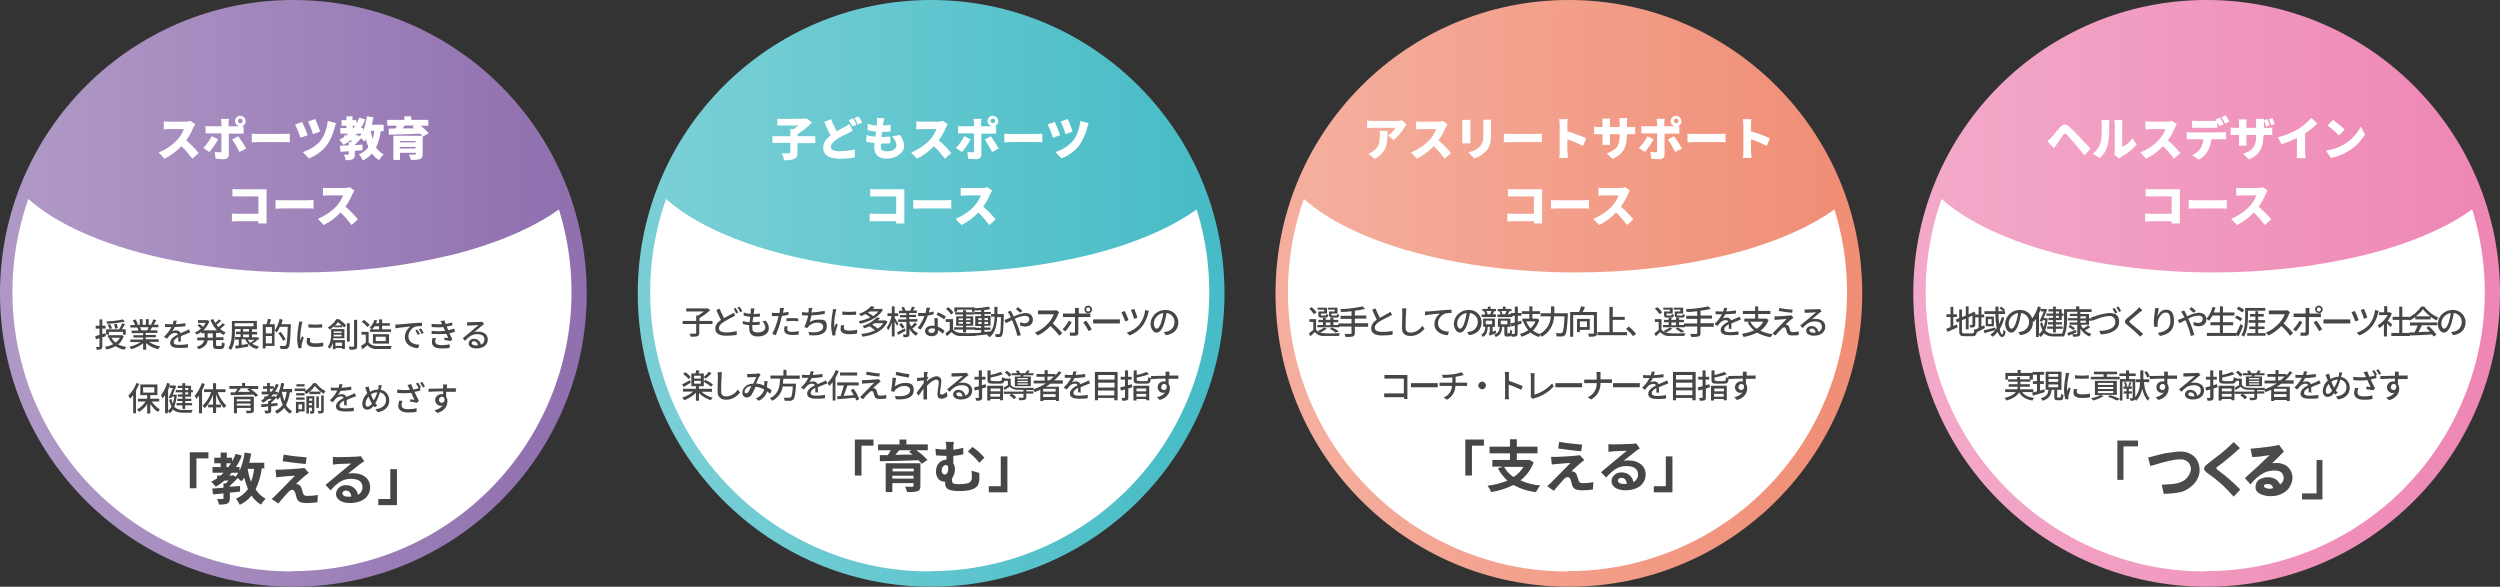
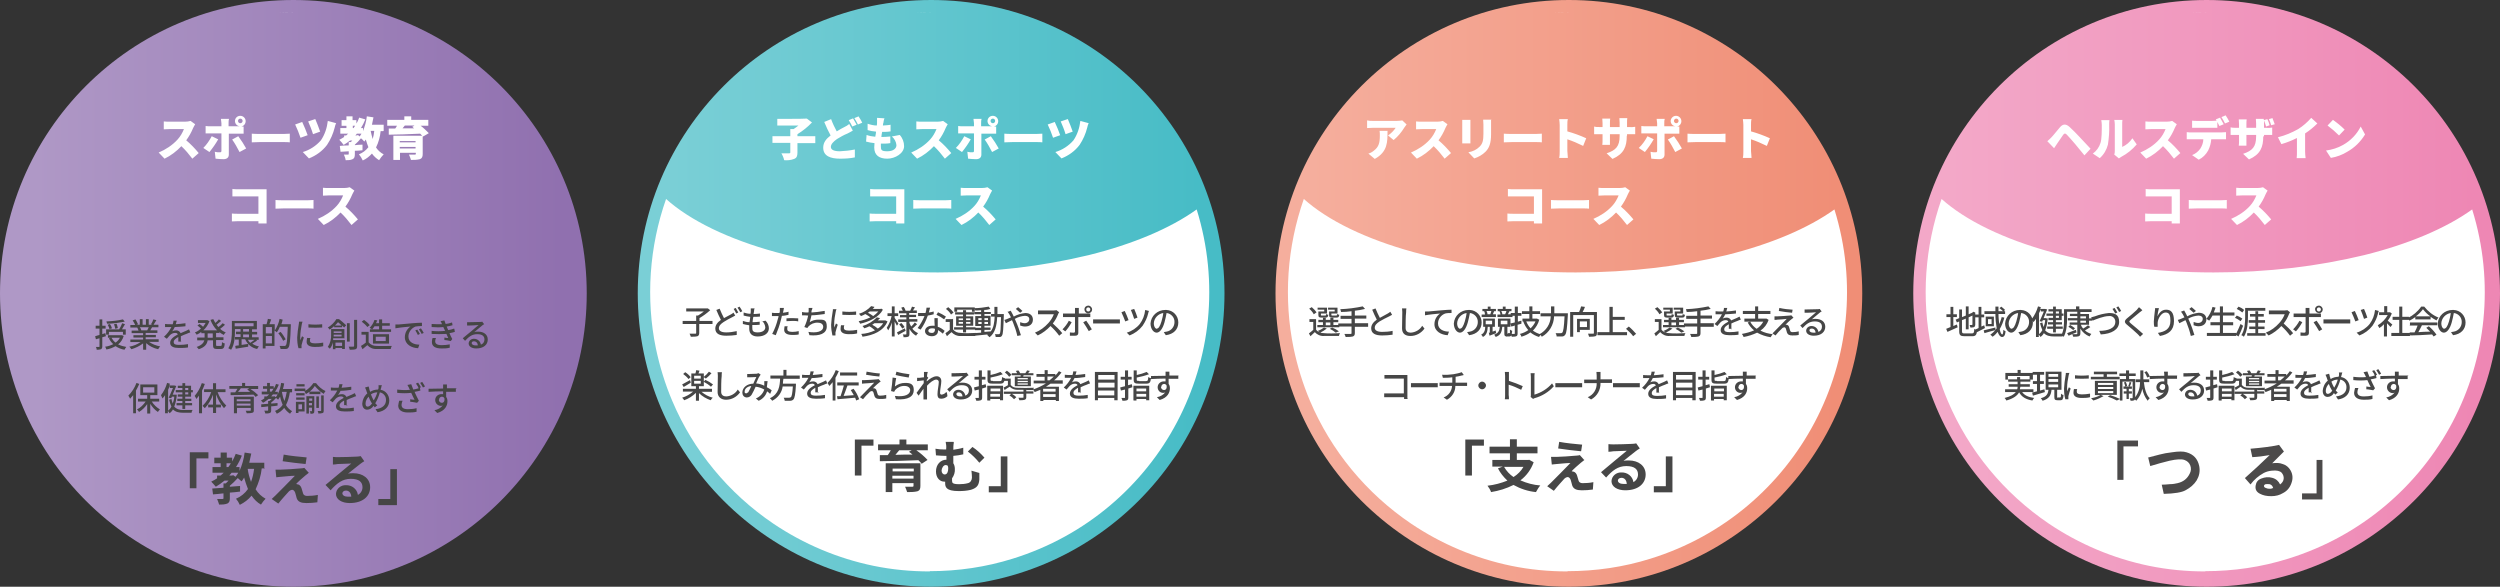
<svg xmlns="http://www.w3.org/2000/svg" id="_レイヤー_1" data-name="レイヤー 1" version="1.1" viewBox="0 0 980 230">
  <rect x="0" y="0" width="980" height="230" fill="#333333" stroke="none" />
  <defs>
    <style>
      .cls-1 {
        fill: url(#_名称未設定グラデーション_2);
      }

      .cls-1, .cls-2, .cls-3, .cls-4, .cls-5, .cls-6, .cls-7 {
        stroke-width: 0px;
      }

      .cls-2 {
        fill: url(#_名称未設定グラデーション_4);
      }

      .cls-3 {
        fill: url(#_名称未設定グラデーション);
      }

      .cls-4 {
        fill: #4c4a4a;
      }

      .cls-5 {
        fill: url(#_名称未設定グラデーション_3);
      }

      .cls-6 {
        fill: #464646;
      }

      .cls-7 {
        fill: #fff;
      }
    </style>
    <linearGradient id="_名称未設定グラデーション" data-name="名称未設定グラデーション" x1="-466.9" y1="653.7" x2="-466" y2="653.7" gradientTransform="translate(107651 150456) scale(230 -230)" gradientUnits="userSpaceOnUse">
      <stop offset="0" stop-color="#7acfd6" />
      <stop offset="1" stop-color="#47bcc6" />
    </linearGradient>
    <linearGradient id="_名称未設定グラデーション_2" data-name="名称未設定グラデーション 2" x1="-466.9" y1="653.7" x2="-466" y2="653.7" gradientTransform="translate(107901 150456) scale(230 -230)" gradientUnits="userSpaceOnUse">
      <stop offset="0" stop-color="#f5ae9d" />
      <stop offset="1" stop-color="#f08e76" />
    </linearGradient>
    <linearGradient id="_名称未設定グラデーション_3" data-name="名称未設定グラデーション 3" x1="-466.9" y1="653.7" x2="-466" y2="653.7" gradientTransform="translate(108151 150456) scale(230 -230)" gradientUnits="userSpaceOnUse">
      <stop offset="0" stop-color="#f3a8c8" />
      <stop offset="1" stop-color="#ee87b4" />
    </linearGradient>
    <linearGradient id="_名称未設定グラデーション_4" data-name="名称未設定グラデーション 4" x1="-466.9" y1="653.7" x2="-466" y2="653.7" gradientTransform="translate(107401 150456) scale(230 -230)" gradientUnits="userSpaceOnUse">
      <stop offset="0" stop-color="#af98c6" />
      <stop offset="1" stop-color="#9070af" />
    </linearGradient>
  </defs>
  <g id="_グループ_83" data-name="グループ 83">
    <g id="_グループ_81" data-name="グループ 81">
      <circle id="_楕円形_7" data-name="楕円形 7" class="cls-3" cx="365" cy="115" r="115" />
      <path id="_前面オブジェクトで型抜き_1" data-name="前面オブジェクトで型抜き 1" class="cls-7" d="M364.5,224c-7.4,0-14.8-.7-22.1-2.2-14-2.9-27.3-8.5-39.2-16.5-17.6-11.9-31.4-28.6-39.7-48.2-2.8-6.6-4.9-13.5-6.4-20.6-4-19.5-2.6-39.7,4-58.5,9.5,8.5,24.4,15.7,42.9,20.8,19,5.2,41,8,63.7,8,10.4,0,20.8-.6,31.1-1.8,9.4-1.1,18.8-2.8,28-5,17.3-4.3,32-10.5,42.3-17.9,17.9,57.7-14.4,119-72.1,136.9-10.5,3.3-21.5,4.9-32.5,4.9ZM359,5.1h0c1.8,0,3.7-.1,5.5-.1s.8,0,1.3,0c-2.2,0-4.5,0-6.8.1Z" />
    </g>
    <path id="_パス_5" data-name="パス 5" class="cls-7" d="M319.6,53.4h-7v-.8c2.1-1.3,4-2.8,5.7-4.6l-2-1.5h-.6c0,.1-11,.1-11,.1v2.6h8.3c-.6.5-1.2.9-1.9,1.4h-1.3v2.8h-7v2.6h7v3.7c0,.3-.1.4-.5.4s-1.8,0-3,0c.5.8.9,1.8,1.1,2.7,1.3.1,2.6,0,3.9-.5,1-.4,1.3-1.1,1.3-2.5v-3.7h7v-2.6ZM325.8,46.7l-2.7,1.1c.8,1.9,1.6,3.7,2.5,5.3-1.7,1.3-2.9,2.7-2.9,4.8,0,3.3,2.9,4.3,6.6,4.3,2,0,3.9-.1,5.8-.5v-3.1c-1.9.4-3.9.6-5.9.7-2.3,0-3.5-.6-3.5-1.7s1-2.1,2.4-3.1c1.3-.8,2.7-1.6,4.2-2.2.7-.4,1.4-.7,2-1.1l-1.4-2.6c-.6.5-1.2.9-1.9,1.2-.8.4-1.9,1-3,1.7-.8-1.5-1.6-3.1-2.2-4.8h0ZM334.4,46.4l-1.7.7c.5.8,1,1.6,1.4,2.5l1.7-.7c-.3-.6-1-1.8-1.4-2.5h0ZM336.6,45.6l-1.7.7c.5.8,1,1.6,1.4,2.5l1.7-.7c-.4-.8-.9-1.7-1.4-2.4h0ZM346.9,46.4l-3.1-.2c0,.6,0,1.2,0,1.8,0,.3,0,.8-.1,1.2-1.2,0-2.4-.3-3.6-.7v2.5c1,.3,2.1.5,3.3.6,0,.7-.2,1.3-.3,2-1.2-.1-2.3-.3-3.4-.7l-.2,2.6c1.1.3,2.2.5,3.3.6,0,.7-.1,1.3-.1,1.7,0,3.1,2,4.4,5.1,4.4s6.6-2.1,6.6-4.9c0-1.6-.6-3.2-1.7-4.4l-3.1.6c1,.8,1.7,2.1,1.8,3.4,0,1.3-1.2,2.4-3.6,2.4s-2.5-.6-2.5-2,0-.6,0-1h.7c1,0,2,0,3-.2v-2.6c-1.1.1-2.3.2-3.5.2h0c0-.7.2-1.3.3-2,1.1,0,2.2,0,3.3-.2v-2.6c-.9.2-2,.2-3,.3,0-.5.1-.9.2-1.1,0-.5.2-1,.4-1.8h0ZM371.5,48.7l-1.8-1.3c-.7.2-1.4.3-2.2.3h-6c-.8,0-1.5,0-2.3-.1v3.1c.5,0,1.5-.1,2.3-.1h5.6c-.6,1.5-1.4,2.9-2.5,4.1-2,2.2-4.6,3.9-7.4,5.1l2.3,2.4c2.5-1.2,4.7-2.9,6.6-4.9,1.6,1.5,3,3.2,4.3,4.9l2.5-2.2c-1.5-1.8-3.1-3.5-4.9-5,1.1-1.5,2-3.1,2.7-4.8.2-.5.5-.9.7-1.3ZM388.3,47.4c0-.5.4-.9.9-.9.5,0,.9.4.9.9,0,.5-.4.9-.9.9-.5,0-.9-.4-.9-.9ZM387.1,47.4c0,1.1.8,2,1.9,2.1-.1,0-.3,0-.5,0h-3.9v-1.2c0-.6,0-1.2.2-1.7h-3.2c0,.6.2,1.1.2,1.7v1.2h-4.3c-.6,0-1.2,0-1.9-.1v2.9c.5,0,1.3,0,1.9,0h4.3c0,.8,0,6.2,0,6.8,0,.5-.2.6-.6.6-.7,0-1.3,0-2-.2l.3,2.7c1,.1,2.1.2,3.1.2,1.4,0,2.1-.7,2.1-1.8v-8.2h3.9c.5,0,1.3,0,1.9,0v-2.8c-.2,0-.6,0-.9,0,1-.2,1.7-1.1,1.7-2.1,0-1.2-1-2.1-2.1-2.1,0,0,0,0,0,0-1.2,0-2.1.9-2.1,2.1,0,0,0,0,0,0ZM380.5,54.6l-2.5-1.2c-.9,1.7-2,3.3-3.3,4.6l2.4,1.6c1.3-1.6,2.5-3.3,3.5-5.1ZM388.4,53.4l-2.4,1.3c1.1,1.5,2,3.2,2.9,4.9l2.6-1.4c-.9-1.6-1.9-3.2-3.1-4.8ZM393.7,52.4v3.4c.7,0,2.1-.1,3.1-.1h9.6c.7,0,1.7,0,2.2.1v-3.4c-.5,0-1.4.1-2.2.1h-9.6c-.9,0-2.4,0-3.1-.1ZM418.5,46.7l-2.7.9c.7,1.6,1.4,3.3,1.9,5l2.8-1c-.6-1.7-1.2-3.3-1.9-4.9ZM426.8,48.3l-3.3-.9c-.3,2.7-1.2,5.4-2.7,7.6-1.9,2.2-4.4,3.8-7.1,4.6l2.4,2.5c2.8-1.1,5.3-2.9,7.1-5.3,1.4-2.1,2.4-4.4,3-6.8.1-.6.3-1.1.5-1.6h0ZM413.5,47.8l-2.8,1c.8,1.7,1.5,3.4,2.1,5.2l2.8-1c-.4-1.2-1.5-3.9-2.1-5.1ZM341.1,74v3c.6,0,1.6,0,2.4,0h7.8v6.8h-8c-.8,0-1.7,0-2.4-.1v3.1c.6,0,1.8-.1,2.5-.1h7.9c0,.3,0,.6,0,.9h3.2c0-.7,0-1.7,0-2.3v-9.3c0-.6,0-1.4,0-1.8-.3,0-1.1,0-1.7,0h-9.2c-.6,0-1.6,0-2.4-.1h0ZM358,78.4v3.4c.7,0,2.1-.1,3.1-.1h9.6c.7,0,1.7,0,2.2.1v-3.4c-.5,0-1.4.1-2.2.1h-9.6c-.9,0-2.4,0-3.1-.1ZM388.9,74.7l-1.8-1.3c-.7.2-1.4.3-2.2.3h-6c-.8,0-1.5,0-2.3-.1v3.1c.5,0,1.5-.1,2.3-.1h5.6c-.6,1.5-1.4,2.9-2.5,4.1-2,2.2-4.6,3.9-7.4,5.1l2.3,2.4c2.5-1.2,4.7-2.9,6.6-4.9,1.6,1.5,3,3.2,4.3,4.9l2.5-2.2c-1.5-1.8-3.1-3.5-4.9-5,1.1-1.5,2-3.1,2.7-4.8.2-.5.5-.9.7-1.3Z" />
    <path id="_パス_6" data-name="パス 6" class="cls-6" d="M279.4,125.8h-5.2v-1.1c1.5-.9,2.9-1.9,4.2-3.1l-.9-.7h-.3c0,0-8.2,0-8.2,0v1.2h6.9c-.7.6-1.5,1.1-2.3,1.6h-.7v2.1h-5.3v1.2h5.3v3.5c0,.2,0,.3-.4.3-.3,0-1.3,0-2.2,0,.2.4.4.8.5,1.2.9,0,1.8,0,2.6-.2.5-.2.7-.6.7-1.3v-3.5h5.2v-1.2ZM287.6,122.5c-.3.3-.7.5-1,.7-.7.4-1.7.9-2.8,1.5-.6-1.2-1.2-2.4-1.7-3.7l-1.3.5c.6,1.4,1.2,2.8,1.8,3.9-1.3.9-2.2,2-2.2,3.4,0,2.1,1.8,2.8,4.3,2.8,1.4,0,2.7-.1,4.1-.3v-1.5c-1.4.3-2.7.5-4.1.5-1.9,0-2.9-.6-2.9-1.6s.7-1.7,1.9-2.5c1.1-.7,2.2-1.3,3.4-1.9.4-.2.8-.4,1.1-.6l-.7-1.2ZM287.6,121.1c.4.6.7,1.2,1,1.8l.8-.4c-.3-.6-.7-1.2-1-1.8l-.8.4ZM289.1,120.6c.4.6.8,1.2,1.1,1.8l.8-.4c-.3-.6-.7-1.2-1.1-1.8l-.8.4ZM298.6,125.7c.8.6,1.3,1.6,1.4,2.6,0,1.2-1.1,2-3,2s-2.1-.7-2.1-1.8,0-.7,0-1.1h.5c.8,0,1.6,0,2.4-.1v-1.2c-.8.1-1.7.2-2.6.2h-.2c0-.7.2-1.4.3-2.1h0c.9,0,1.7,0,2.6-.1v-1.2c-.8.1-1.6.2-2.5.2l.2-1.2c0-.3,0-.6.2-1h-1.5c0,.3,0,.6,0,.9,0,.3,0,.7-.1,1.2-.9,0-1.8-.2-2.7-.5v1.2c.8.2,1.7.4,2.6.5,0,.7-.2,1.4-.3,2.1-.9,0-1.8-.2-2.6-.5v1.2c.8.2,1.6.4,2.5.5,0,.6,0,1.1,0,1.4,0,2.1,1.4,3,3.3,3,2.7,0,4.4-1.3,4.4-3.2,0-1.1-.5-2.2-1.3-3l-1.4.3ZM308.3,125.9c.8,0,1.6-.1,2.4-.1.7,0,1.5,0,2.2.2v-1.2c-.7,0-1.5-.1-2.2-.1-.8,0-1.6,0-2.4.1v1.2ZM309.2,122.2c-.8.2-1.5.3-2.3.4l.2-.8c0-.3.2-.8.2-1.1h-1.6c0,.3,0,.7,0,1.1,0,.2,0,.6-.2.9-.5,0-.9,0-1.3,0-.5,0-1.1,0-1.6-.1v1.3c.5,0,1,0,1.6,0s.7,0,1,0c0,.4-.2.8-.3,1.2-.5,2-1.2,3.9-2.2,5.8l1.4.5c.8-1.9,1.5-3.9,2-5.9.1-.5.3-1.1.4-1.7.9,0,1.7-.2,2.6-.4v-1.3ZM307.6,127.7c-.1.5-.2,1.1-.2,1.6,0,1.3,1.1,2,3.2,2,.9,0,1.7,0,2.5-.2v-1.3c-.8.2-1.7.3-2.5.3-1.6,0-2-.5-2-1.1,0-.4,0-.8.2-1.1h-1.2ZM323,121.9c-1.6.3-3.3.5-4.9.6v-.6c.2-.4.3-.8.4-1.2h-1.5c0,.3,0,.7,0,1.1,0,.2,0,.4-.1.7h0c-.8,0-1.7,0-2.5-.2v1.3c.7,0,1.5,0,2.4.1-.3,1.5-.8,3-1.5,4.5l1.2.4c.1-.2.2-.4.4-.6.9-1,2.3-1.6,3.7-1.5,1.4,0,2.1.7,2.1,1.6,0,2-2.9,2.5-5.8,2l.4,1.3c4,.4,6.8-.6,6.8-3.4s-1.3-2.7-3.3-2.7c-1.2,0-2.4.3-3.4,1,.3-.9.5-1.8.7-2.7,1.7,0,3.5-.3,5.2-.5v-1.2ZM330.2,122.1v1.3c1.8.1,3.6.1,5.4,0v-1.3c-1.8.2-3.6.2-5.4,0h0ZM329.7,127.4c-.1.5-.2,1.1-.2,1.6,0,1.2,1,2,3.2,2,1.1,0,2.2,0,3.3-.3v-1.4c-1.1.2-2.2.3-3.2.3-1.6,0-2-.5-2-1,0-.4,0-.8.2-1.1h-1.2ZM326.5,121.1c0,.4,0,.7-.1,1.1-.3,1.7-.5,3.4-.6,5.1,0,1.4.2,2.8.5,4.2h1.2c0-.2,0-.4,0-.6,0-.2,0-.4,0-.6.2-1,.6-2,.9-3l-.7-.5c-.2.5-.5,1.1-.7,1.6,0-.4,0-.9,0-1.4,0-1.6.3-3.3.6-4.8,0-.2.2-.7.3-1h-1.4ZM344.3,122.1c-.6.7-1.3,1.3-2,1.8-.6-.5-1.3-.9-2.1-1.3.2-.1.5-.3.7-.5h3.4ZM345.3,121.1h-.2c0,0-3,0-3,0,.3-.2.5-.5.7-.8l-1.3-.3c-1.3,1.4-3,2.5-4.8,3,.3.3.6.6.8.9.6-.2,1.2-.5,1.7-.8.7.4,1.4.8,2,1.3-1.5.7-3,1.2-4.6,1.5.2.3.4.7.6,1,3.5-.8,7.3-2.5,8.9-5.5l-.8-.5ZM346.2,126.7c-.5.9-1.3,1.6-2.1,2.1-.7-.6-1.4-1.1-2.2-1.5.3-.2.6-.4.9-.6h3.4ZM347.1,125.6h-.2c0,0-2.8,0-2.8,0,.3-.3.6-.6.9-.9l-1.3-.3c-1.5,1.6-3.5,2.8-5.6,3.4.3.3.5.6.7.9.7-.2,1.4-.5,2-.8.8.4,1.5,1,2.2,1.6-1.7.8-3.5,1.3-5.4,1.4.2.3.4.7.5,1.1,4.3-.6,8.2-2.2,9.8-6l-.8-.4ZM352.2,126.9c-.2-.3-1.2-1.8-1.5-2.3v-.7h1.4v-1.1h-1.4v-2.7h-1.1v2.7h-1.7v1.1h1.6c-.3,1.6-1,3.2-1.9,4.6.2.3.4.7.6,1,.6-1,1.1-2,1.4-3.1v5.5h1.1v-5.9c.3.6.7,1.3.9,1.7l.6-.9ZM354.7,128.7c-1.2.6-2.3,1.2-3.1,1.6l.5,1c.9-.5,1.9-1.1,2.9-1.6l-.3-1ZM352.4,127.1c.5.5.9,1.1,1.3,1.7l.9-.6c-.4-.6-.8-1.1-1.3-1.6l-.8.6ZM357.7,128.8c.6-.5,1.2-1.1,1.8-1.7l-.9-.7c-.4.6-.9,1.1-1.4,1.6-.3-.5-.5-.9-.7-1.4v-.5h3.1v-1h-3.2v-.8h2.7v-.9h-2.7v-.7h3v-1h-1.5c.2-.4.5-.8.8-1.2l-1.2-.3c-.2.5-.4,1.1-.7,1.6h-1.9.1c-.2-.6-.4-1.1-.8-1.5l-.9.3c.2.4.4.8.6,1.2h-1.5v1h2.9v.7h-2.5v.9h2.5v.8h-3.2v1h3.2v4.7c0,.2,0,.2-.2.2s-.7,0-1.2,0c.2.3.3.7.3,1.1.6,0,1.2,0,1.8-.2.4-.2.5-.5.5-1.1v-2c.6,1.1,1.5,2.1,2.6,2.7.2-.4.5-.7.8-1-.9-.4-1.7-1-2.3-1.8h.2ZM370.8,124.1c-1-.7-2-1.2-3.1-1.7l-.6,1c1.1.5,2.1,1.1,3,1.8l.7-1.1ZM366,122.1c-.6.2-1.2.3-1.9.4.2-.7.4-1.4.5-1.9h-1.4c0,.6-.2,1.3-.4,2.1-.5,0-.9,0-1.3,0s-1.1,0-1.6,0v1.2c.6,0,1.1,0,1.6,0s.6,0,.9,0c-.7,1.7-1.6,3.3-2.7,4.7l1.2.6c1.2-1.7,2.1-3.5,2.8-5.5.8-.1,1.5-.3,2.3-.5v-1.2ZM366.5,129.3c0,.6-.4,1.2-1,1.2,0,0-.2,0-.3,0-.9,0-1.3-.4-1.3-.9s.6-.9,1.4-.9c.4,0,.8,0,1.2.2,0,.2,0,.3,0,.5h0ZM366.3,124.6c0,.8,0,2.1.1,3.1-.4,0-.7,0-1.1,0-1.6,0-2.7.9-2.7,2.1s1.2,2,2.7,2,2.4-.9,2.4-2v-.4c.7.4,1.3.9,1.9,1.4l.7-1.1c-.8-.7-1.7-1.3-2.7-1.6,0-.7,0-1.5,0-1.9,0-.5,0-1,0-1.5h-1.3ZM375.2,121.4h5.8v.8h1.1v-1.7h-8v1.7h1.1v-.8ZM375.8,126.9v-.7h1.7v.7h-1.7ZM375.8,124.8h1.7v.7h-1.7v-.7ZM380.4,124.8v.7h-1.7v-.7h1.7ZM380.4,126.9h-1.7v-.7h1.7v.7ZM377.5,130.3h1.2v-1.1h3.7v-.9h-3.7v-.6h2.8v-3.7h-2.8v-.7h3.1v-.9h-3.1v-.8h-1.2v.8h-3.1v.9h3.1v.7h-2.7v3.7h2.7v.6h-3.5v.9h3.5v1.1ZM373.8,122.5c-.6-.8-1.3-1.5-2.1-2.1l-.9.7c.8.6,1.5,1.3,2,2.2l1-.8ZM373.4,125.1h-2.7v1.1h1.6v3.1c-.5.5-1.1.9-1.7,1.3l.6,1.2c.6-.6,1.2-1.1,1.8-1.6.9,1,2.2,1.6,3.5,1.5,1.5,0,4.3,0,5.8,0,0-.4.2-.8.4-1.2-1.7.1-4.7.2-6.1,0-1.2,0-2.3-.4-3-1.4v-4.2ZM385.9,129.3h2.4v-.9h-2.4v-.7h2.4v-3.9h-2.4v-.7h2.6v1h1.4c-.1,2.4-.4,4.3-1.5,5.8-.8,0-1.7.2-2.5.2v-.9ZM383.5,127v-.8h1.3v.8h-1.3ZM387.3,126.2v.8h-1.4v-.8h1.4ZM385.9,125.5v-.8h1.4v.8h-1.4ZM383.5,124.7h1.3v.8h-1.3v-.8ZM391,123.1c0-.9,0-1.8,0-2.8h-1.2c0,1,0,1.9,0,2.8h-1.4v-.8h-2.6v-.8c.9,0,1.8-.2,2.4-.4l-.6-.9c-1.8.3-3.7.6-5.6.6.1.3.2.6.3.9.7,0,1.5,0,2.3-.1v.7h-2.7v.9h2.7v.7h-2.3v3.9h2.3v.7h-2.4v.9h2.4v1c-1,0-2,.2-2.7.2l.2,1c1.4-.1,3.3-.3,5.1-.5,0,0-.2.1-.2.2.3.3.6.6.9.9,2.2-1.7,2.8-4.5,3-7.9h1.5c-.1,4.5-.2,6.1-.5,6.5-.1.2-.3.2-.5.2-.2,0-.8,0-1.4,0,.2.4.3.7.3,1.1.5,0,1.1,0,1.6,0,.4,0,.7-.2.9-.6.4-.6.5-2.4.7-7.8,0-.1,0-.6,0-.6h-2.7ZM400.8,121.9c-.5-.5-1.1-1-1.7-1.5l-.9.7c.6.5,1.1,1,1.7,1.5l.9-.7ZM394.9,122.1c.2.3.5.7.7,1,.2.4.4.8.7,1.3-.5.2-.9.4-1.4.6-.4.2-.8.3-1.2.4l.6,1.3c.6-.3,1.4-.7,2.4-1.2l.4.9c.7,1.7,1.3,3.5,1.7,5.3l1.4-.3c-.4-1.4-1.3-4-2-5.5-.1-.3-.3-.6-.4-.9,1.2-.7,2.6-1.1,4-1.2,1.1,0,1.7.6,1.7,1.3s-.6,1.6-1.8,1.6c-.6,0-1.2-.2-1.8-.4v1.3c.6.2,1.2.4,1.9.4,2,0,3.1-1.1,3.1-2.7s-1.1-2.6-3-2.6c-1.6.2-3.1.6-4.5,1.4-.2-.5-.5-1-.7-1.4-.1-.2-.4-.7-.5-.9l-1.3.5ZM414.2,121.6c-.4,0-.7.1-1.1.1h-4.8c-.5,0-.9,0-1.4,0v1.5c.2,0,.9,0,1.4,0h4.8c-.5,1.3-1.2,2.4-2.1,3.4-1.5,1.7-3.3,3-5.3,3.8l1.1,1.1c1.9-.9,3.6-2.2,5-3.7,1.3,1.2,2.4,2.4,3.4,3.8l1.2-1c-1.1-1.4-2.4-2.6-3.7-3.8.9-1.1,1.6-2.4,2.1-3.7.1-.2.2-.5.4-.7l-.8-.6ZM426.6,120.5c.4,0,.8.3.8.8,0,.4-.3.8-.8.8,0,0,0,0,0,0-.4,0-.8-.3-.8-.8,0,0,0,0,0,0,0-.4.3-.8.8-.8,0,0,0,0,0,0h0ZM426.6,122.8c.8,0,1.5-.6,1.5-1.5,0-.8-.7-1.5-1.5-1.5-.8,0-1.5.6-1.5,1.5h0c0,.8.6,1.5,1.4,1.5,0,0,0,0,0,0h0ZM419,125.7c-.6,1.2-1.5,2.4-2.5,3.4l1.1.8c1-1.1,1.8-2.3,2.5-3.6l-1.2-.6ZM426.3,124.3c.3,0,.8,0,1.1,0v-1.4c-.4,0-.8,0-1.2,0h-3.3v-1.2c0-.3,0-.7,0-1h-1.5c0,.3,0,.7,0,1v1.2h-3.5c-.4,0-.8,0-1.2,0v1.4c.4,0,.8,0,1.2,0h3.5v5.6c0,.4-.2.5-.5.5-.5,0-1,0-1.5-.1v1.3c.8,0,1.4,0,2.1,0,.8,0,1.2-.4,1.2-1.1v-6.2h3.3ZM424.6,126.3c.8,1.1,1.5,2.3,2.2,3.5l1.2-.7c-.7-1.2-1.4-2.3-2.2-3.4l-1.1.6ZM428.6,126.8c.4,0,1.2,0,1.9,0h7.1c.6,0,1.2,0,1.4,0v-1.6c-.3,0-.8,0-1.5,0h-7.1c-.7,0-1.5,0-1.9,0v1.6ZM444.6,121.1l-1.3.4c.5,1.1.9,2.3,1.3,3.5l1.3-.5c-.4-1.2-.8-2.3-1.3-3.4ZM448.9,121.6c-.2,1.9-.9,3.8-2.1,5.4-1.3,1.6-3.1,2.8-5.1,3.4l1.1,1.1c2-.8,3.8-2.1,5.1-3.8,1-1.5,1.8-3.1,2.2-4.9,0-.3.2-.6.3-.9l-1.5-.4ZM440.9,121.9l-1.3.5c.6,1.2,1,2.4,1.5,3.6l1.3-.5c-.3-.9-1.1-2.8-1.5-3.6h0ZM453.5,128.9c-.5,0-1.2-.7-1.2-2.2.1-2,1.7-3.7,3.7-4-.1,1.1-.4,2.2-.7,3.3-.6,2-1.2,2.8-1.8,2.8ZM457,131.4c3.1-.4,4.9-2.3,4.9-5,0-2.6-2-4.8-4.7-4.9-.1,0-.3,0-.4,0-3.1,0-5.6,2.3-5.8,5.3,0,2.1,1.2,3.6,2.4,3.6s2.4-1.5,3.1-4.1c.3-1.2.6-2.4.8-3.6,1.8.2,3.2,1.8,3.1,3.6,0,1.8-1.3,3.4-3.1,3.7-.4,0-.8.2-1.1.2l.8,1.2ZM277.9,145.7c-.6.8-1.3,1.5-2.1,2.1l.9.6c.8-.6,1.5-1.3,2.2-2.1l-1-.6ZM270.7,147.8c-.6-.8-1.3-1.4-2.1-1.9l-.8.7c.8.6,1.5,1.2,2.1,2l.9-.8ZM270.5,149c-1.2.6-2.3,1.3-3.1,1.7l.6,1c.8-.5,1.9-1.1,2.8-1.7l-.3-1ZM272.1,149.3h2.6v1.1h-2.6v-1.1ZM272.1,147.3h2.6v1.1h-2.6v-1.1ZM279.1,153.5v-1.1h-5.1v-1h1.9v-1.7c1,.5,1.9,1.1,2.8,1.9l.8-.9c-.9-.7-1.9-1.3-3-1.8l-.6.7v-3.2h-2.1c.1-.3.3-.7.4-1.1l-1.3-.2c0,.4-.2.9-.3,1.3h-1.6v5h1.8v1h-5.1v1.1h4c-1.3,1.1-2.7,1.9-4.3,2.4.3.3.6.6.8,1,1.7-.6,3.3-1.6,4.6-2.9v3.1h1.2v-3c1.3,1.3,2.9,2.2,4.6,2.8.2-.4.5-.7.8-1-1.6-.4-3.1-1.2-4.4-2.3h4.1ZM281.3,145.8c0,.5.1,1,.1,1.5,0,1.2-.1,4.6-.1,6.4s1.3,3,3.3,3c2.2,0,4.2-1.1,5.5-2.9l-.9-1.1c-.9,1.6-2.7,2.6-4.5,2.7-1.1,0-2-.5-2-1.8s0-4.8.2-6.2c0-.5,0-1,.1-1.5h-1.6ZM293.2,153.8c-.3.3-.5.4-.7.4-.4,0-.7-.3-.6-.7,0,0,0,0,0,0,0-1,.9-2,2.6-2.2-.3.9-.8,1.7-1.2,2.5h0ZM302.1,152.7c-.4-.3-.9-.6-1.5-.9.1-.8.2-1.6.3-2.4h-1.3c0,.3,0,.7,0,1.1,0,.2,0,.5,0,.7-1-.5-2.1-.8-3.2-.9.5-1.2,1-2.4,1.4-2.9.1-.2.2-.3.4-.5l-.8-.6c-.2,0-.5.1-.7.2-.6,0-2.1.1-2.8.1s-.7,0-1,0v1.3c.4,0,.8,0,1.1,0,.6,0,1.9-.1,2.5-.1-.4.7-.8,1.7-1.2,2.6-2.5,0-4.3,1.6-4.3,3.5,0,1,.6,1.8,1.6,1.9,0,0,.1,0,.2,0,.7,0,1.4-.4,1.8-1,.6-1,1.1-2.1,1.6-3.2,1.2.1,2.3.5,3.4,1.1-.5,1.6-1.8,2.9-3.3,3.5l1.1.9c1.6-.7,2.8-2,3.3-3.7.4.3.8.6,1.2,1l.6-1.4ZM313.5,148.4v-1.2h-5.2v-2.2h-1.2v2.2h-5.1v1.2h3.8c-.1,2.9-.5,6.1-4,7.7.4.3.6.6.9,1,2.2-1.1,3.8-3.2,4.1-5.6h4c-.2,2.7-.4,3.9-.8,4.2-.2.1-.4.2-.6.2-.4,0-1.3,0-2.2,0,.2.4.4.8.4,1.2.7,0,1.5,0,2.2,0,.5,0,.9-.2,1.2-.5.5-.5.8-2,1-5.6,0-.2,0-.6,0-.6h-5.1c0-.6.1-1.3.2-1.9h6.4ZM320.6,154.2c0-.6,0-1.6,0-2.4.9-.4,1.7-.8,2.4-1,.4-.2.9-.4,1.3-.5l-.5-1.2c-.4.2-.8.4-1.2.6-.6.3-1.3.5-2.1.9-.3-.7-1-1.1-1.7-1.1-.6,0-1.1.1-1.6.4.4-.5.7-1.1,1-1.7,1.4,0,2.8-.2,4.2-.4v-1.2c-1.3.2-2.5.3-3.8.4.2-.6.3-1.1.4-1.4h-1.3c0,.4-.1.9-.3,1.4h-.8c-.7,0-1.5,0-2.2-.1v1.2c.7,0,1.6,0,2.1,0h.4c-.7,1.4-1.7,2.7-2.9,3.8l1.1.8c.4-.5.8-.9,1.2-1.4.6-.6,1.3-.9,2.1-.9.5,0,.9.2,1,.6-1.5.8-3,1.8-3,3.3s1.5,2,3.4,2c1.2,0,2.4,0,3.6-.2v-1.3c-1.1.2-2.3.3-3.5.3-1.3,0-2.1-.2-2.1-1.1s.7-1.3,1.8-2c0,.6,0,1.4,0,1.8h1.3ZM336,146h-6.7v1.2h6.7v-1.2ZM327.6,145.1c-.7,1.9-1.8,3.6-3.2,5,.2.4.5.8.7,1.2.5-.5.9-1,1.3-1.5v7.2h1.1v-8.9c.5-.8.9-1.7,1.3-2.6l-1.1-.4ZM336.8,156.5c-.5-1.5-1.3-2.9-2.2-4.1l-1.1.5c.4.6.8,1.3,1.2,2-1.4.1-2.7.2-4,.3.5-1.2,1-2.7,1.5-4.1h4.4v-1.2h-8.4v1.2h2.6c-.4,1.4-.8,2.8-1.3,4.2-.5,0-.9,0-1.4,0l.2,1.2c1.8-.1,4.4-.4,6.9-.6.2.4.3.7.4,1.1l1.2-.5ZM339.7,145.7l-.2,1.2c1.5.3,3.9.6,5.2.7l.2-1.2c-1.7-.1-3.4-.4-5.1-.7h0ZM345.2,149.5l-.8-.9c-.2,0-.4.1-.6.1-1,.1-4,.3-4.7.3-.4,0-.9,0-1.2,0v1.4c.4,0,.8-.1,1.2-.1.8,0,2.7-.2,3.6-.3-1.2,1.3-4.4,4.4-4.9,5-.2.2-.5.5-.7.7l1.2.8c.8-1,1.6-1.9,2.5-2.7.2-.3.5-.4.9-.5.3,0,.6.2.7.6.1.4.3,1,.4,1.4.3.8.9,1.1,2.1,1.1.8,0,1.7,0,2.5-.2v-1.4c-.7.2-1.6.3-2.4.3-.6,0-.9-.2-1-.7-.1-.4-.3-.9-.4-1.3-.1-.5-.5-.8-.9-.9-.2,0-.3,0-.5,0,.4-.4,1.7-1.7,2.3-2.1.2-.2.5-.4.8-.6h0ZM351.1,147c1,.3,3.8.8,5.1,1l.3-1.3c-1.7-.2-3.4-.5-5.1-1l-.3,1.2ZM351.3,148.2l-1.4-.2c-.1,1.8-.3,3.5-.6,5.3l1.2.3c.1-.2.3-.5.4-.7,1-1.1,2.4-1.7,3.8-1.6,1.2,0,2.1.7,2.1,1.6,0,1.7-2,2.8-6,2.3l.4,1.3c5,.4,7-1.2,7-3.6s-1.3-2.8-3.4-2.8c-1.5,0-2.9.5-4,1.4.1-.8.3-2.5.5-3.3h0ZM370.9,153.7c-.5.6-1.1.9-1.8,1-.4,0-.6-.3-.6-.7,0-1.3.5-3.4.5-4.7,0-.9-.6-1.7-1.6-1.8-.1,0-.2,0-.3,0-1.3,0-2.8,1.1-3.8,2,0-.2,0-.4,0-.5.2-.3.4-.7.6-.9l-.5-.5c0-.8.2-1.5.3-1.8h-1.5c0,.3,0,.6,0,1,0,.1,0,.6,0,1.1-.6,0-1.3.2-1.7.2-.4,0-.6,0-1,0v1.3c.9-.1,2-.2,2.6-.3,0,.4,0,.7,0,1.1-.7,1-2.1,2.9-2.8,3.8l.8,1.1c.5-.7,1.3-1.9,1.9-2.7,0,1.4,0,2.2,0,3.4,0,.2,0,.6,0,.8h1.4c0-.3,0-.6,0-.9,0-1.2,0-2.1,0-3.2s0-.8,0-1.3c1.1-1.2,2.6-2.4,3.6-2.4.5,0,.9.3,1,.8,0,0,0,.2,0,.2,0,1.2-.5,3.2-.5,4.7s.6,1.8,1.5,1.8c.9,0,1.8-.4,2.4-1l-.2-1.4ZM376.4,155.4c-.9,0-1.5-.4-1.5-.9s.4-.7.9-.7c.9,0,1.5.7,1.5,1.6-.3,0-.6,0-.9,0ZM379.1,146.1c-.3,0-.5.1-.8.1-.7,0-3.6.1-4.3.1-.3,0-.7,0-1,0v1.3c.3,0,.7,0,1,0,.7,0,2.9-.1,3.5-.2-.6.6-2.1,1.8-2.8,2.4-.8.6-2.4,2-3.4,2.8l.9,1c1.5-1.6,2.7-2.6,4.8-2.6s2.8.9,2.8,2.1c0,.9-.5,1.7-1.4,2-.2-1.3-1.3-2.3-2.7-2.3-1.1,0-2,.7-2.1,1.8,0,0,0,0,0,0,0,1.2,1.2,2,3,2,2.9,0,4.5-1.5,4.5-3.5s-1.6-3.1-3.8-3.1c-.5,0-1,0-1.5.2.9-.8,2.5-2.1,3.1-2.6.2-.2.5-.4.8-.5l-.7-.9ZM386.4,150.6c-.5.1-1,.3-1.5.4v-2.2h1.4v-1.1h-1.4v-2.5h-1.2v2.5h-1.7v1.1h1.7v2.6c-.7.2-1.4.3-1.9.5l.3,1.2c.5-.1,1-.3,1.6-.4v3.1c0,.2,0,.2-.2.2-.2,0-.7,0-1.2,0,.2.4.3.7.4,1.1.6,0,1.2,0,1.8-.2.4-.2.5-.5.5-1.1v-3.5l1.6-.5-.2-1.1ZM392.1,152.3v1.1h-3.8v-1.1h3.8ZM388.2,155.5v-1.1h3.8v1.1h-3.8ZM387.1,157h1.1v-.6h3.8v.5h1.2v-5.7h-6.2v5.7ZM389.2,149.3c-.8,0-.9,0-.9-.5v-.8c1.6-.3,3.2-.7,4.8-1.3l-.9-.9c-1.2.5-2.5.9-3.9,1.2v-1.8h-1.2v3.6c0,1.3.4,1.6,2.1,1.6h2.8c1.4,0,1.7-.5,1.9-2.2-.4,0-.8-.2-1.1-.4,0,1.3-.2,1.6-.9,1.6h-2.6ZM402.9,148.7h-4v-.5h4v.5ZM402.9,149.8h-4v-.5h4v.5ZM402.9,150.8h-4v-.5h4v.5ZM397.8,147.6v3.8h6.3v-3.8h-3c0-.2.1-.4.2-.5h3.8v-.8h-2.1c.2-.3.5-.6.7-.9l-1.1-.2c-.2.4-.4.8-.7,1.1h-2c-.2-.4-.4-.8-.7-1.1l-1,.2c.2.3.4.6.5.9h-2.1v.8h3.5c0,.2,0,.4-.1.5h-2.3ZM396.5,146.9c-.5-.6-1.1-1.1-1.8-1.6l-.8.7c.7.5,1.2,1,1.7,1.7l.8-.7ZM402.4,152.9c1,0,2,0,2.6,0,0-.3.2-.6.3-.9-1.7.1-5.1.1-6.6,0-1,0-1.9-.3-2.5-1.1v-2.5h-2.7v.9h1.6v1.7c-.6.3-1.1.7-1.7.9l.4,1c.7-.5,1.3-.9,2-1.3.8.8,1.8,1.2,2.9,1.2.6,0,1.5,0,2.5,0v.7h-7.7v.9h2.9l-.7.6c.7.4,1.3.9,1.8,1.5l.9-.8c-.5-.5-1.1-1-1.7-1.3h4.5v1.3c0,.2,0,.2-.3.2s-.9,0-1.7,0c.2.3.3.7.4,1,.7,0,1.4,0,2.1-.2.5-.2.6-.5.6-1.1v-1.3h2.8v-.9h-2.8v-.7ZM410.6,149.1v-1.5h2.5c-.5.5-1.1,1-1.7,1.5h-.8ZM413.8,153.5h-4.9v-1.1h4.9v1.1ZM408.9,155.6v-1.1h4.9v1.1h-4.9ZM416.6,150.2v-1.1h-3.4c1.1-.9,2-1.9,2.9-3.1l-1-.5c-.4.6-.9,1.2-1.4,1.7v-.6h-3v-1.5h-1.2v1.5h-3.2v1.1h3.2v1.5h-4.3v1.1h4.8c-1.6,1-3.3,1.8-5.1,2.4.3.3.5.6.7,1,.7-.3,1.5-.6,2.2-.9v4.4h1.2v-.4h4.9v.4h1.2v-5.6h-5.1c.6-.4,1.2-.8,1.8-1.2h4.8ZM423.6,154.2c0-.6,0-1.6,0-2.4.9-.4,1.7-.8,2.4-1,.4-.2.9-.4,1.3-.5l-.5-1.2c-.4.2-.8.4-1.2.6-.6.3-1.3.5-2.1.9-.3-.7-1-1.1-1.7-1.1-.6,0-1.1.1-1.6.4.4-.5.7-1.1,1-1.7,1.4,0,2.8-.2,4.2-.4v-1.2c-1.3.2-2.5.3-3.8.4.2-.6.3-1.1.4-1.4h-1.3c0,.4-.1.9-.3,1.4h-.8c-.7,0-1.5,0-2.2-.1v1.2c.7,0,1.6,0,2.1,0h.4c-.7,1.4-1.7,2.7-2.9,3.8l1.1.8c.4-.5.8-.9,1.2-1.4.6-.6,1.3-.9,2.1-.9.5,0,.9.2,1,.6-1.5.8-3,1.8-3,3.3s1.5,2,3.4,2c1.2,0,2.4,0,3.6-.2v-1.3c-1.1.2-2.3.3-3.5.3-1.3,0-2.1-.2-2.1-1.1s.7-1.3,1.8-2c0,.6,0,1.4,0,1.8h1.2ZM430.4,154.9v-1.8h6.4v1.9h-6.4ZM436.9,150v1.9h-6.4v-1.9h6.4ZM436.9,147v1.8h-6.4v-1.8h6.4ZM429.2,145.8v11.1h1.2v-.9h6.4v.9h1.3v-11.1h-8.9ZM443.7,150.6c-.5.1-1,.3-1.5.4v-2.2h1.4v-1.1h-1.4v-2.5h-1.2v2.5h-1.7v1.1h1.7v2.6c-.7.2-1.4.3-1.9.5l.3,1.2c.5-.1,1-.3,1.6-.4v3.1c0,.2,0,.2-.2.2-.2,0-.7,0-1.2,0,.2.4.3.7.4,1.1.6,0,1.2,0,1.8-.2.4-.2.5-.5.5-1.1v-3.5l1.6-.5-.2-1.1ZM449.3,152.3v1.1h-3.8v-1.1h3.8ZM445.5,155.5v-1.1h3.8v1.1h-3.8ZM444.4,157h1.1v-.6h3.8v.5h1.2v-5.7h-6.2v5.7ZM446.5,149.3c-.8,0-.9,0-.9-.5v-.8c1.6-.3,3.2-.7,4.8-1.3l-.9-.9c-1.2.5-2.5.9-3.9,1.2v-1.8h-1.2v3.6c0,1.3.4,1.6,2.1,1.6h2.8c1.4,0,1.7-.5,1.9-2.2-.4,0-.8-.2-1.1-.4,0,1.3-.2,1.6-.9,1.6h-2.6ZM455.2,151.7c0-.6.5-1.2,1.1-1.2,0,0,0,0,0,0,.4,0,.8.2,1,.6.2,1.2-.3,1.8-1,1.8-.6,0-1.1-.5-1.2-1.1,0,0,0,0,0,0ZM462.2,147.2h-3.8c0-.3,0-.5,0-.6,0-.2,0-.8,0-.9h-1.5c0,.2,0,.6,0,.9,0,.1,0,.4,0,.7-1.8,0-4.2.1-5.7.1v1.2c1.6-.1,3.7-.2,5.7-.2v1.1c-.2,0-.5,0-.7,0-1.3,0-2.4,1-2.4,2.3,0,0,0,0,0,0,0,1.2.9,2.2,2.1,2.2.3,0,.6,0,.9-.2-.8,1-2,1.7-3.3,1.9l1.1,1.1c3.1-.9,4-2.9,4-4.6,0-.6-.1-1.2-.5-1.7,0-.6,0-1.3,0-2,1.9,0,3.1,0,3.8,0v-1.2Z" />
    <path id="_パス_7" data-name="パス 7" class="cls-6" d="M335.1,172.3v14.1h2.6v-11.7h4.7v-2.4h-7.3ZM349.8,187.6v-1.1h8.3v1.1h-8.3ZM358.2,183.7v1.1h-8.3v-1.1h8.3ZM360.8,181.6h-13.6v11.3h2.6v-3.5h8.3v1c0,.3-.1.4-.5.4-.3,0-1.7,0-2.8,0,.3.7.6,1.4.8,2.1,1.3,0,2.7,0,4-.3.9-.3,1.2-.9,1.2-2.1v-8.8ZM357.4,176.5l-1.1.6c.5.3.9.7,1.4,1.1-2.3,0-4.6,0-6.7.1.5-.6,1-1.2,1.5-1.8h4.8ZM363.7,176.5v-2.3h-8.4v-1.9h-2.7v1.9h-8.4v2.3h5c-.4.6-.7,1.3-1.2,1.9h-3.1s0,2.4,0,2.4c3.9,0,9.6-.2,15.1-.4.5.4.9.9,1.3,1.4l2.3-1.5c-1.3-1.4-2.8-2.7-4.4-3.8h4.4ZM373.8,173.2h-3.1c.2.9.3,1.8.2,2.8v.2h-.7c-1.2,0-2.4-.1-3.5-.3l.2,2.6c1.5.1,2.6.2,3.6.2h.5v1.5h0c-2.4,0-4.1,2-4.1,4.6s1.6,4,3.2,4c.1,0,.2,0,.4,0v.5c0,1.5.2,3.2,5.3,3.2,1.6,0,3.2-.1,4.8-.5,2.6-.8,3.1-2,3.3-4,0-.9,0-1.4,0-2.6l-3.1-.9c.1.9.2,1.8.2,2.7,0,1-.6,2-1.6,2.2-1.1.3-2.2.4-3.4.4-2.6,0-2.8-.5-2.8-1.4v-.9c.8-1.1,1.2-2.4,1.1-3.7,0-.8-.2-1.6-.6-2.2v-2.9c1.3-.1,2.6-.3,3.9-.6v-2.6c-1.3.4-2.6.6-3.9.8,0-.9,0-1.8.2-2.8ZM381.2,175.2l-1.8,1.8c1.7,1.3,3.2,2.8,4.5,4.4l2-2c-1.4-1.6-2.9-3-4.7-4.2h0ZM370.3,186c-.6,0-1.2-.6-1.2-1.5s.7-2.2,1.6-2.2,1,.5,1,1.4c0,1.2-.4,2.3-1.4,2.3ZM394.9,193v-14.1h-2.6v11.7h-4.7v2.4h7.3Z" />
  </g>
  <g id="_グループ_85" data-name="グループ 85">
    <g id="_グループ_81-2" data-name="グループ 81-2">
      <circle id="_楕円形_7-2" data-name="楕円形 7-2" class="cls-1" cx="615" cy="115" r="115" />
      <path id="_前面オブジェクトで型抜き_1-2" data-name="前面オブジェクトで型抜き 1-2" class="cls-7" d="M614.5,224c-7.4,0-14.8-.7-22.1-2.2-14-2.9-27.3-8.5-39.2-16.5-17.6-11.9-31.4-28.6-39.7-48.2-2.8-6.6-4.9-13.5-6.4-20.6-4-19.5-2.6-39.7,4-58.5,9.5,8.5,24.4,15.7,42.9,20.8,19,5.2,41,8,63.7,8,10.4,0,20.8-.6,31.1-1.8,9.4-1.1,18.8-2.8,28-5,17.3-4.3,32-10.5,42.3-17.9,17.9,57.7-14.4,119-72.1,136.9-10.5,3.3-21.5,4.9-32.5,4.9ZM609,5.1h0c1.8,0,3.7-.1,5.5-.1s.8,0,1.3,0c-2.2,0-4.5,0-6.8.1Z" />
    </g>
    <path id="_パス_8" data-name="パス 8" class="cls-7" d="M551.4,48.8l-1.7-1.6c-.7.1-1.4.2-2.2.2h-9.3c-.8,0-1.5,0-2.3-.2v3c.8,0,1.5-.1,2.3-.1h8.9c-.8,1.2-1.8,2.2-3,3l2.2,1.8c1.7-1.4,3.1-3.1,4.2-4.9.2-.3.6-.8.8-1.1ZM544,51.3h-3.2c.1.6.1,1.2.1,1.8,0,2.9-.4,4.5-2.4,6-.6.5-1.3.9-2.1,1.1l2.5,2.1c5.1-2.8,5-6.7,5-10.9ZM567.4,48.7l-1.8-1.3c-.7.2-1.4.3-2.2.3h-6c-.8,0-1.5,0-2.3-.1v3.1c.5,0,1.5-.1,2.3-.1h5.6c-.6,1.5-1.4,2.9-2.5,4.1-2,2.2-4.6,3.9-7.4,5.1l2.3,2.4c2.5-1.2,4.7-2.9,6.6-4.9,1.6,1.5,3,3.2,4.3,4.9l2.5-2.2c-1.5-1.8-3.1-3.5-4.9-5,1.1-1.5,2-3.1,2.7-4.8.2-.5.5-.9.7-1.3ZM584.7,46.9h-3.3c0,.6.1,1.3.1,1.9v3.7c0,2.5-.3,3.8-1.5,5-1.2,1.2-2.7,1.9-4.4,2.2l2.3,2.4c1.6-.5,3.2-1.4,4.4-2.6,1.4-1.4,2.2-3.2,2.2-6.9v-3.9c0-.8,0-1.4,0-1.9ZM576.4,47h-3.2c0,.5,0,.9,0,1.4v6.1c0,.6,0,1.3,0,1.7h3.2c0-.5,0-1.2,0-1.7v-6.1c0-.6,0-1,0-1.4ZM589.5,52.4v3.4c.7,0,2.1-.1,3.1-.1h9.6c.7,0,1.7,0,2.2.1v-3.4c-.5,0-1.4.1-2.2.1h-9.6c-.9,0-2.4,0-3.1-.1ZM611.4,59.2c0,.9,0,1.8-.2,2.7h3.4c0-.8-.2-2.2-.2-2.7v-4.6c2.1.7,4.2,1.6,6.2,2.6l1.2-3c-2.4-1.1-4.9-2-7.4-2.7v-2.5c0-.8,0-1.6.2-2.3h-3.4c.1.8.2,1.6.2,2.3v10.3ZM637.8,53.2v-.6h1c1,0,1.7,0,2.2,0v-2.9c-.7.1-1.4.2-2.2.1h-1v-1.7c0-.6,0-1.2.1-1.8h-3.1c0,.6.1,1.2.1,1.8v1.7h-3.8v-1.5c0-.6,0-1.2.1-1.8h-3.1c0,.6.1,1.2.1,1.8v1.5h-1.3c-.7,0-1.4,0-2-.2v3c.5,0,1.1,0,2,0h1.3v2.2c0,.7,0,1.4-.1,2h3c0-.4,0-1.2,0-2v-2.2h3.8v.7c0,4.1-1.5,5.6-5.1,6.8l2.3,2.2c4.5-2,5.6-4.8,5.6-9.1ZM656.2,47.4c0-.5.4-.9.9-.9.5,0,.9.4.9.9,0,.5-.4.9-.9.9-.5,0-.9-.4-.9-.9ZM654.9,47.4c0,1.1.8,2,1.9,2.1-.1,0-.3,0-.5,0h-3.9v-1.2c0-.6,0-1.2.2-1.7h-3.2c0,.6.2,1.1.2,1.7v1.2h-4.3c-.6,0-1.2,0-1.9-.1v2.9c.5,0,1.3,0,1.9,0h4.3c0,.8,0,6.2,0,6.8,0,.5-.2.6-.6.6-.7,0-1.3,0-2-.2l.3,2.7c1,.1,2.1.2,3.1.2,1.4,0,2.1-.7,2.1-1.8v-8.2h3.9c.5,0,1.3,0,1.9,0v-2.8c-.2,0-.6,0-.9,0,1-.2,1.7-1.1,1.7-2.1,0-1.2-1-2.1-2.1-2.1,0,0,0,0,0,0-1.2,0-2.1,1-2.1,2.1,0,0,0,0,0,0ZM648.3,54.6l-2.5-1.2c-.9,1.7-2,3.3-3.4,4.6l2.4,1.6c1.3-1.6,2.5-3.3,3.5-5.1ZM656.2,53.4l-2.4,1.3c1.1,1.5,2,3.2,2.9,4.9l2.6-1.4c-.9-1.6-1.9-3.2-3.1-4.8ZM661.5,52.4v3.4c.7,0,2.1-.1,3.1-.1h9.6c.7,0,1.7,0,2.2.1v-3.4c-.5,0-1.4.1-2.2.1h-9.6c-.9,0-2.4,0-3.1-.1ZM683.4,59.2c0,.9,0,1.8-.2,2.7h3.4c0-.8-.2-2.2-.2-2.7v-4.6c2.1.7,4.2,1.6,6.2,2.6l1.2-3c-2.4-1.1-4.9-2-7.4-2.7v-2.5c0-.8,0-1.6.2-2.3h-3.4c.1.8.2,1.6.2,2.3v10.3ZM591.1,74v3c.6,0,1.6,0,2.4,0h7.8v6.8h-8c-.8,0-1.7,0-2.4-.1v3.1c.6,0,1.8-.1,2.5-.1h7.9c0,.3,0,.6,0,.9h3.2c0-.7,0-1.7,0-2.3v-9.3c0-.6,0-1.4,0-1.8-.3,0-1.1,0-1.7,0h-9.2c-.6,0-1.7,0-2.4-.1h0ZM608,78.4v3.4c.7,0,2.1-.1,3.1-.1h9.6c.7,0,1.7,0,2.2.1v-3.4c-.5,0-1.4.1-2.2.1h-9.6c-.9,0-2.4,0-3.1-.1ZM638.9,74.7l-1.8-1.3c-.7.2-1.4.3-2.2.3h-6c-.8,0-1.5,0-2.3-.1v3.1c.5,0,1.5-.1,2.3-.1h5.6c-.6,1.5-1.4,2.9-2.5,4.1-2,2.2-4.6,3.9-7.4,5.1l2.3,2.4c2.5-1.2,4.7-2.9,6.6-4.9,1.6,1.5,3,3.2,4.3,4.9l2.5-2.2c-1.5-1.8-3.1-3.5-4.9-5,1.1-1.5,2-3.1,2.7-4.8.2-.5.5-.9.7-1.3Z" />
    <path id="_パス_9" data-name="パス 9" class="cls-6" d="M523.4,122.1h-2.4v1.3c0,.9.3,1.1,1.3,1.1h1.6c.7,0,1-.2,1.1-1.1-.3,0-.6-.2-.9-.3,0,.5,0,.6-.4.6h-1.3c-.4,0-.5,0-.5-.3v-.5h2.4v-2.3h-3.7v.8h2.6v.7ZM519.2,122.1h-2.4v1.3c0,.9.3,1.1,1.3,1.1h1.5c.7,0,1-.2,1.1-1.1-.3,0-.6-.2-.9-.3,0,.5,0,.6-.4.6h-1.2c-.4,0-.4,0-.4-.3v-.5h2.4v-2.3h-3.7v.8h2.6v.7ZM519.7,126.4h1.8v1.1h-1.8v-1.1ZM525,127.4h-2.3v-1.1h1.9v-.9h-1.9v-.8h-1.2v.8h-1.8v-.8h-1.1v.8h-1.8v.9h1.8v1.1h-2.2v.9h8.6v-.9ZM524.9,129.9c-.8-.6-1.7-1.1-2.7-1.5l-.9.5c.8.4,1.6.9,2.3,1.5l1.2-.5ZM519,128.4c-.7.5-1.5,1-2.4,1.3.3.2.6.5.9.7.9-.4,1.8-1,2.6-1.6l-1.1-.4ZM516.1,122.5c-.5-.8-1.2-1.5-1.9-2.1l-1,.6c.7.6,1.4,1.4,1.8,2.2l1-.7ZM515.9,125.1h-2.6v1.1h1.5v3.1c-.5.5-1.1.9-1.7,1.4l.6,1.1c.6-.6,1.2-1.1,1.7-1.6.9,1,2.2,1.6,3.6,1.5,1.5,0,4.4,0,5.9,0,0-.4.2-.8.4-1.1-1.7.1-4.8.2-6.3,0-1.2,0-2.4-.4-3.1-1.4v-4.2ZM536.3,126.7h-5.2v-1.8h4.5v-1.2h-4.5v-1.9c1.3-.1,2.7-.4,4-.7l-.9-1c-2.9.6-5.8,1-8.8,1.1.1.3.2.7.3,1.1,1.3,0,2.7-.1,4.1-.3v1.8h-4.3v1.2h4.3v1.8h-5.2v1.2h5.2v2.5c0,.3,0,.4-.4.4s-1.3,0-2.4,0c.2.4.4.8.5,1.2.9,0,1.9,0,2.8-.2.5-.2.8-.5.8-1.3v-2.5h5.2v-1.2ZM545,122.2c-.3.3-.7.5-1,.7-.7.4-1.9,1-3.1,1.7-.6-1.2-1.2-2.4-1.7-3.7l-1.3.5c.6,1.4,1.2,2.8,1.8,3.9-1.3.9-2.2,2-2.2,3.4,0,2.1,1.8,2.8,4.3,2.8,1.4,0,2.7-.1,4.1-.3v-1.5c-1.4.3-2.7.4-4.1.4-1.9,0-2.9-.6-2.9-1.6s.7-1.7,1.9-2.5c1.2-.7,2.5-1.4,3.8-2,.4-.2.8-.4,1.1-.6l-.7-1.2ZM549.6,120.8c0,.5.1,1,.1,1.5,0,1.2-.1,4.6-.1,6.4,0,2.1,1.3,3,3.3,3,2.2,0,4.2-1.1,5.5-2.9l-.9-1.1c-.9,1.6-2.7,2.6-4.5,2.7-1.1,0-2-.5-2-1.8s0-4.8.2-6.2c0-.5,0-1,.1-1.5h-1.6ZM558.6,122.2v1.4c1.6-.3,4.7-.6,5.9-.7-1.4,1-2.2,2.5-2.2,4.2,0,2.8,2.7,4.2,5.2,4.3l.5-1.4c-2.1,0-4.3-.9-4.3-3.2,0-1.8,1.2-3.3,2.8-3.9.8-.2,1.7-.2,2.5-.2v-1.3c-.9,0-2.2.1-3.5.2-2.4.2-4.7.4-5.6.5-.2,0-.7,0-1.2,0h0ZM572.4,128.9c-.5,0-1.2-.7-1.2-2.2.1-2,1.7-3.7,3.7-4-.1,1.1-.4,2.2-.7,3.3-.6,2-1.2,2.8-1.8,2.8h0ZM575.9,131.4c3.1-.4,4.9-2.3,4.9-5,0-2.6-2-4.8-4.7-4.9-.1,0-.3,0-.4,0-3.1,0-5.6,2.3-5.8,5.3,0,2.1,1.2,3.6,2.4,3.6s2.4-1.5,3.1-4.1c.3-1.2.6-2.4.8-3.6,1.8.2,3.2,1.8,3.1,3.6,0,1.8-1.3,3.4-3.1,3.7-.4,0-.8.2-1.1.2l.8,1.2ZM590.5,122c-.1.4-.3.8-.5,1.2h.3c0,0-1.6,0-1.6,0h.2c0-.5-.2-.9-.4-1.3h1.9ZM592.6,123.2h-1.5c.2-.4.4-.8.6-1.2h-.1s.9,0,.9,0v-.9h-2.3v-.9h-1.1v.9h-2v.9h.9-.2c.2.4.3.8.4,1.3h-1.2v1h5.9v-1ZM584.6,122c-.1.4-.3.9-.4,1.2h.2c0,0-1.5,0-1.5,0h.2c0-.5-.2-.9-.4-1.3h1.8ZM586.4,123.2h-1.2c.1-.3.3-.8.5-1.2h-.2c0,0,.9,0,.9,0v-.9h-2.1v-.9h-1.1v.9h-2.1v.9h.9-.2c.2.4.3.8.3,1.3h-1.3v1h5.6v-1ZM582.4,125.7h2.5v1.4h-2.5v-1.4ZM586.4,129.5c-.4.2-.9.3-1.3.5v-1.9h.9v-3.2h-4.6v3.2h.8c0,1.4-.4,2.5-1.6,3.1.3.2.5.5.7.9,1.5-.8,1.8-2.2,1.9-4h.8v2.3h-.4c0,.1.3,1.2.3,1.2.8-.3,1.7-.7,2.6-1l-.2-1ZM588.3,125.7h2.6v1.4h-2.6v-1.4ZM591.1,130.8c0,0-.2,0-.2,0,0,0,0-.1,0-.2v-2.5h1.2v-3.2h-4.9v3.2h.7c-.1,1.5-.5,2.5-2.2,3.1.3.3.5.6.6.9,2-.7,2.4-2,2.6-4h.8v2.5c0,.6,0,.9.3,1.1.2.2.5.3.8.2h.7c.2,0,.5,0,.7-.2.2-.1.4-.3.4-.5,0-.5.1-1,.2-1.5-.3-.1-.6-.3-.9-.5,0,.4,0,.8,0,1.2,0,0,0,.2-.1.2,0,0-.2,0-.3,0h-.4ZM596.3,125.7l-1.3.4v-2.3h1.4v-1.1h-1.4v-2.5h-1.2v2.5h-1.6v1.1h1.6v2.6l-1.7.4.3,1.2c.5-.1.9-.2,1.4-.4v3.1c0,.2,0,.2-.3.2-.2,0-.7,0-1.3,0,.2.3.3.7.4,1.1.6,0,1.3,0,1.8-.2.4-.2.5-.5.5-1.1v-3.4l1.5-.4v-1.1ZM601.9,126c-.4,1-1.1,1.9-1.9,2.7-.8-.8-1.3-1.7-1.7-2.7h3.6ZM602.7,124.9h-.2s-1.8,0-1.8,0v-1.8h3v-1.1h-3v-1.9h-1.2v1.9h-2.9v1.1h2.9v1.8h-2.7v1.1h.5-.2c.5,1.3,1.1,2.4,2,3.4-1,.7-2.1,1.2-3.3,1.5.3.3.5.7.6,1.1,1.3-.4,2.5-.9,3.5-1.7,1,.8,2.1,1.4,3.4,1.8.2-.4.5-.7.8-1-1.2-.3-2.2-.8-3.2-1.5,1.2-1.2,2.1-2.7,2.5-4.3l-.8-.3ZM609.3,122.8v-2.7h-1.3v2.7h-4.1v1.2h4c-.1,3-1.8,5.6-4.4,7,.4.3.7.6.9,1,2.9-1.6,4.7-4.7,4.8-8h4.1c-.2,4.3-.5,6-.9,6.4-.2.2-.4.2-.6.2-.3,0-1.1,0-2,0,.2.4.4.8.4,1.3.7,0,1.4,0,2.1,0,.5,0,.9-.2,1.2-.6.6-.7.8-2.6,1.1-7.9,0-.2,0-.6,0-.6h-5.3ZM622.1,126v2.2h-2.8v-2.2h2.8ZM623.2,129.3v-4.3h-5v5.2h1.1v-.9h3.9ZM626,122.3h-5.6c.3-.6.7-1.3.9-2l-1.5-.2c-.2.8-.5,1.5-.8,2.2h-3.5v9.7h1.2v-8.5h8.1v7c0,.2,0,.3-.3.3s-1.1,0-2,0c.2.4.3.8.4,1.2.8,0,1.7,0,2.5-.2.5-.2.6-.6.6-1.3v-8.2ZM632.2,130.2v-4.8h4.7v-1.2h-4.7v-3.9h-1.3v9.9h-4.7v1.2h11.6v-1.2h-5.6ZM641.4,130.9c-.9-1-1.8-2-2.9-2.9l-1.1.9c1,.9,2,1.8,2.8,2.9l1.1-.9ZM658.9,122.1h-2.4v1.3c0,.9.3,1.1,1.3,1.1h1.6c.7,0,1-.2,1.1-1.1-.3,0-.6-.2-.9-.3,0,.5,0,.6-.4.6h-1.3c-.4,0-.5,0-.5-.3v-.5h2.4v-2.3h-3.7v.8h2.6v.7ZM654.7,122.1h-2.4v1.3c0,.9.3,1.1,1.3,1.1h1.5c.7,0,1-.2,1.1-1.1-.3,0-.6-.2-.9-.3,0,.5,0,.6-.4.6h-1.2c-.4,0-.4,0-.4-.3v-.5h2.4v-2.3h-3.7v.8h2.6v.7ZM655.2,126.4h1.8v1.1h-1.8v-1.1ZM660.5,127.4h-2.3v-1.1h1.9v-.9h-1.9v-.8h-1.2v.8h-1.8v-.8h-1.1v.8h-1.8v.9h1.8v1.1h-2.2v.9h8.6v-.9ZM660.3,129.9c-.8-.6-1.7-1.1-2.6-1.5l-.9.5c.8.4,1.6.9,2.3,1.5l1.2-.5ZM654.5,128.4c-.7.5-1.5,1-2.4,1.3.3.2.6.5.9.7.9-.4,1.8-1,2.6-1.6l-1.1-.4ZM651.6,122.5c-.5-.8-1.2-1.5-1.9-2.1l-1,.6c.7.6,1.4,1.4,1.8,2.2l1-.7ZM651.3,125.1h-2.6v1.1h1.5v3.1c-.5.5-1.1.9-1.7,1.4l.6,1.1c.6-.6,1.2-1.1,1.7-1.6.9,1,2.2,1.6,3.6,1.5,1.5,0,4.4,0,5.9,0,0-.4.2-.8.4-1.1-1.7.1-4.8.2-6.3,0-1.2,0-2.4-.4-3.1-1.4v-4.2ZM671.8,126.7h-5.2v-1.8h4.5v-1.2h-4.5v-1.9c1.3-.1,2.7-.4,4-.7l-.9-1c-2.9.6-5.8,1-8.8,1.1.1.3.2.7.3,1.1,1.3,0,2.7-.1,4.1-.3v1.8h-4.3v1.2h4.3v1.8h-5.2v1.2h5.2v2.5c0,.3,0,.4-.4.4s-1.3,0-2.4,0c.2.4.4.8.5,1.2.9,0,1.9,0,2.8-.2.5-.2.8-.5.8-1.3v-2.5h5.2v-1.2ZM678.7,129.2c0-.6,0-1.6,0-2.4.9-.4,1.7-.8,2.4-1,.4-.2.9-.4,1.3-.5l-.5-1.2c-.4.2-.8.4-1.2.6-.6.3-1.3.5-2.1.9-.3-.7-1-1.1-1.7-1.1-.6,0-1.1.1-1.6.4.4-.5.7-1.1,1-1.7,1.4,0,2.8-.2,4.2-.3v-1.2c-1.3.2-2.5.3-3.8.4.2-.6.3-1.1.4-1.4h-1.3c0,.4-.1.9-.3,1.4h-.8c-.7,0-1.5,0-2.2-.1v1.2c.7,0,1.6,0,2.1,0h.4c-.7,1.4-1.7,2.7-2.9,3.8l1.1.8c.4-.5.8-.9,1.2-1.4.6-.6,1.3-.9,2.1-.9.5,0,.9.2,1,.6-1.5.8-3,1.8-3,3.3s1.5,2,3.4,2c1.2,0,2.4,0,3.6-.2v-1.3c-1.1.2-2.3.3-3.5.3-1.3,0-2.1-.2-2.1-1.1s.7-1.3,1.8-2c0,.6,0,1.4,0,1.8h1.2ZM691.2,126.1c-.6,1.1-1.5,2.1-2.6,2.8-1-.7-1.9-1.6-2.5-2.8h5.1ZM692.1,124.9h-.2c0,0-2.7,0-2.7,0v-1.8h4.8v-1.2h-4.8v-1.8h-1.2v1.8h-4.8v1.2h4.8v1.8h-4.2v1.2h2.2l-.9.3c.6,1.2,1.4,2.2,2.5,3.1-1.5.7-3.2,1.1-4.8,1.4.3.3.5.7.7,1.2,1.8-.3,3.6-.9,5.3-1.7,1.6.9,3.4,1.5,5.3,1.8.2-.4.5-.8.8-1.2-1.7-.2-3.3-.6-4.8-1.4,1.5-1,2.6-2.5,3.2-4.2l-.8-.5ZM697.5,120.7l-.2,1.2c1.5.3,3.9.6,5.2.7l.2-1.2c-1.7-.1-3.5-.3-5.2-.7ZM703,124.5l-.8-.9c-.2,0-.4.1-.7.1-1,.1-4,.3-4.7.3-.4,0-.9,0-1.2,0v1.4c.4,0,.8,0,1.2-.1.8,0,2.7-.2,3.6-.3-1.2,1.3-4.4,4.4-4.9,5-.2.2-.5.5-.7.7l1.2.8c.8-1,1.6-1.9,2.5-2.7.2-.3.5-.4.9-.5.3,0,.6.2.7.7.1.4.3,1,.4,1.4.3.8.9,1.1,2.1,1.1.8,0,1.7,0,2.5-.2v-1.4c-.7.2-1.6.3-2.4.3-.6,0-.9-.2-1-.7-.1-.4-.3-.9-.4-1.3-.1-.5-.5-.8-.9-.9-.2,0-.3,0-.5,0,.4-.4,1.7-1.7,2.3-2.1.2-.2.5-.4.8-.6ZM710.8,130.4c-.9,0-1.5-.4-1.5-.9s.4-.7.9-.7c.9,0,1.5.7,1.5,1.6-.3,0-.6,0-.9,0h0ZM713.5,121.1c-.3,0-.5.1-.8.1-.7,0-3.6.1-4.3.1-.3,0-.7,0-1,0v1.3c.3,0,.7,0,1,0,.7,0,2.9-.1,3.5-.2-.7.6-2.1,1.8-2.8,2.4-.8.6-2.4,2-3.4,2.8l.9,1c1.5-1.6,2.7-2.6,4.8-2.6s2.8.9,2.8,2.1c0,.9-.5,1.7-1.4,2-.2-1.3-1.3-2.3-2.7-2.3-1.1,0-2,.7-2.1,1.8,0,0,0,0,0,0,0,1.2,1.2,2,3,2,2.9,0,4.5-1.5,4.5-3.5s-1.6-3.1-3.8-3.1c-.5,0-1,0-1.5.2.9-.8,2.5-2.1,3.1-2.6.2-.2.5-.4.8-.5l-.7-.9ZM551.7,156.2c0-.3,0-.9,0-1.4v-6.7c0-.3,0-.8,0-1.1-.2,0-.7,0-1,0h-6.5c-.4,0-1.1,0-1.5,0v1.4c.3,0,1,0,1.5,0h6.1v5.8h-6.2c-.6,0-1.1,0-1.5,0v1.5c.4,0,1,0,1.6,0h6.2c0,.3,0,.5,0,.7h1.5ZM553.2,151.8c.4,0,1.2,0,1.9,0h7.1c.6,0,1.2,0,1.4,0v-1.6c-.3,0-.8,0-1.5,0h-7.1c-.7,0-1.5,0-1.9,0v1.6ZM570.6,150v-2.3c.8-.1,1.6-.3,2.4-.5.2,0,.5-.1.8-.2l-.8-1.1c-1.1.4-2.2.6-3.3.8-1.5.2-2.9.3-4.4.2l.3,1.2c.9,0,2.4,0,3.7-.2v2.1h-3.8c-.4,0-.8,0-1.2,0v1.3c.3,0,.8,0,1.2,0h3.7c-.1,2-1.4,3.8-3.3,4.5l1.3.9c2-1.1,3.3-3.1,3.3-5.4h3.5c.3,0,.8,0,1.1,0v-1.3c-.3,0-.8,0-1.1,0h-3.4ZM579.5,151.1c0,.8.7,1.5,1.5,1.5.8,0,1.5-.7,1.5-1.5,0-.8-.7-1.5-1.5-1.5-.8,0-1.5.7-1.5,1.5h0ZM597,151.4c-1.8-.8-3.6-1.5-5.5-2.1v-2c0-.5,0-1,0-1.5h-1.6c0,.5.1,1,.1,1.5v7.5c0,.6,0,1.1-.1,1.7h1.6c0-.6,0-1.1-.1-1.7v-4c1.7.5,3.3,1.2,4.9,2l.6-1.4ZM600.9,156.4c.2-.1.4-.2.6-.3,2.9-.8,5.6-2.4,7.6-4.7l-.7-1.1c-1.8,2.1-4.2,3.6-6.9,4.4v-7.1c0-.4,0-.9.1-1.3h-1.6c0,.4.1.9.1,1.3v7.3c0,.3,0,.5-.1.7l1,.8ZM609.8,151.8c.4,0,1.2,0,1.9,0h7.1c.6,0,1.2,0,1.4,0v-1.6c-.3,0-.8,0-1.5,0h-7.1c-.7,0-1.5,0-1.9,0v1.6ZM627.4,148.8v-1.6c0-.5,0-.9,0-1.4h-1.6c0,.5.1.9.1,1.4v1.6h-3.6c-.5,0-1,0-1.3,0v1.4c.3,0,.8,0,1.3,0h3.6c.1,2.4-1.3,4.6-3.5,5.5l1.3.9c2.4-1.3,3.8-3.8,3.7-6.5h3.2c.5,0,1,0,1.3,0v-1.4c-.2,0-.7,0-1.2,0h-3.2ZM632.4,151.8c.4,0,1.2,0,1.9,0h7.1c.6,0,1.2,0,1.4,0v-1.6c-.3,0-.8,0-1.5,0h-7.1c-.7,0-1.5,0-1.9,0v1.6ZM650.3,154.2c0-.6,0-1.6,0-2.4.9-.4,1.7-.8,2.4-1,.4-.2.9-.4,1.3-.5l-.5-1.2c-.4.2-.8.4-1.2.6-.6.3-1.3.5-2.1.9-.3-.7-1-1.1-1.7-1.1-.6,0-1.1.1-1.6.4.4-.5.7-1.1,1-1.7,1.4,0,2.8-.2,4.2-.3v-1.2c-1.3.2-2.5.3-3.8.4.2-.6.3-1.1.4-1.4h-1.3c0,.4-.1.9-.3,1.4h-.8c-.7,0-1.5,0-2.2-.1v1.2c.7,0,1.6,0,2.1,0h.4c-.7,1.4-1.7,2.7-2.9,3.8l1.1.8c.4-.5.8-.9,1.2-1.4.6-.6,1.3-.9,2.1-.9.5,0,.9.2,1,.6-1.5.8-3,1.8-3,3.3s1.5,2,3.4,2c1.2,0,2.4,0,3.6-.2v-1.3c-1.1.2-2.3.3-3.5.3-1.3,0-2.1-.2-2.1-1.1s.7-1.3,1.8-2c0,.6,0,1.4,0,1.8h1.2ZM657,154.9v-1.9h6.4v1.9h-6.4ZM663.4,150v1.9h-6.4v-1.9h6.4ZM663.4,147v1.8h-6.4v-1.8h6.4ZM655.8,145.8v11.1h1.2v-.9h6.4v.9h1.3v-11.1h-8.9ZM670.1,150.6c-.5.1-1,.3-1.5.4v-2.2h1.4v-1.1h-1.4v-2.5h-1.2v2.5h-1.7v1.1h1.7v2.6c-.7.2-1.4.3-1.9.5l.3,1.2c.5-.1,1-.3,1.6-.4v3.1c0,.2,0,.2-.2.2-.2,0-.7,0-1.2,0,.2.4.3.7.4,1.1.6,0,1.2,0,1.8-.2.4-.2.5-.5.5-1.1v-3.5l1.6-.5-.2-1.1ZM675.8,152.3v1.1h-3.8v-1.1h3.8ZM671.9,155.5v-1.1h3.8v1.1h-3.8ZM670.8,157h1.1v-.6h3.8v.5h1.2v-5.7h-6.2v5.7ZM673,149.3c-.8,0-.9,0-.9-.5v-.8c1.6-.3,3.2-.7,4.8-1.3l-.9-.9c-1.2.5-2.5.9-3.9,1.2v-1.8h-1.2v3.6c0,1.3.4,1.6,2.1,1.6h2.8c1.4,0,1.7-.5,1.9-2.2-.4,0-.8-.2-1.1-.4,0,1.3-.2,1.6-.9,1.6h-2.6ZM681.5,151.7c0-.6.5-1.2,1.1-1.2,0,0,0,0,0,0,.4,0,.8.2,1,.6.2,1.2-.3,1.8-1,1.8-.6,0-1.1-.5-1.2-1.1,0,0,0,0,0,0ZM688.5,147.2h-3.8c0-.3,0-.5,0-.6,0-.2,0-.8,0-.9h-1.5c0,.2,0,.6,0,.9,0,.1,0,.4,0,.7-1.8,0-4.2.1-5.7.1v1.2c1.6-.1,3.7-.2,5.7-.2v1.1c-.2,0-.5,0-.7,0-1.3,0-2.4,1-2.4,2.3,0,0,0,0,0,0,0,1.2.9,2.2,2.1,2.2.3,0,.6,0,.9-.2-.8,1-2,1.7-3.3,1.9l1.1,1.1c3.1-.9,4-2.9,4-4.6,0-.6-.1-1.2-.5-1.7,0-.6,0-1.3,0-2,1.9,0,3.1,0,3.8,0v-1.2Z" />
    <path id="_パス_10" data-name="パス 10" class="cls-6" d="M574.4,172.3v14.1h2.6v-11.7h4.7v-2.4h-7.3ZM597.2,183c-.9,1.6-2.3,3-3.9,4-1.5-1-2.8-2.4-3.7-4h7.6ZM599.2,180.3h-.5c0,0-4.1,0-4.1,0v-2.6h8.1v-2.6h-8.1v-2.9h-2.7v2.9h-8v2.6h8v2.6h-6.9v2.6h4.1l-1.9.7c.9,1.8,2.2,3.4,3.7,4.8-2.5,1-5.1,1.7-7.8,2,.6.8,1.1,1.6,1.4,2.5,3.1-.5,6-1.4,8.8-2.8,2.7,1.5,5.7,2.5,8.8,2.8.5-.9,1-1.8,1.7-2.6-2.7-.2-5.3-.9-7.8-2,2.4-1.8,4.2-4.3,5.2-7.1l-1.8-1ZM611.2,173.2l-.4,2.6c2.6.4,6.7.9,9,1.1l.4-2.6c-2.3-.2-6.5-.6-9-1.1ZM620.9,180.2l-1.6-1.8c-.4.1-.8.2-1.3.2-1.8.2-6.8.5-7.9.5-.7,0-1.4,0-2.1,0l.3,3c.5,0,1.1-.2,1.9-.2,1.3-.1,3.9-.4,5.4-.4-2,2.1-6.5,6.6-7.6,7.7-.6.6-1.1,1-1.5,1.4l2.6,1.8c1.5-1.9,3.2-3.7,3.9-4.5.4-.5.9-.8,1.5-.9.4,0,.9.3,1.2,1.1.2.5.4,1.6.6,2.2.5,1.4,1.7,1.9,3.8,1.9,1.4,0,2.9-.1,4.3-.3l.2-2.9c-1.4.3-2.9.4-4.3.4-.7,0-1.4-.4-1.5-1-.2-.6-.4-1.4-.6-2-.2-.7-.7-1.3-1.3-1.5-.3,0-.6-.1-.8-.2.5-.6,2.6-2.5,3.6-3.3.4-.3.9-.7,1.4-1.1h0ZM634.2,188.4c0-.5.5-1.1,1.4-1.1,1.2,0,2,.9,2.1,2.4-.4,0-.8,0-1.3,0-1.3,0-2.2-.5-2.2-1.4ZM630.5,174.2v2.9c.6,0,1.3-.1,1.9-.2,1.2,0,4.2-.2,5.3-.2-1.1.9-3.4,2.8-4.6,3.8-1.3,1.1-4,3.3-5.5,4.6l2,2.1c2.4-2.7,4.6-4.5,7.9-4.5s4.6,1.3,4.6,3.3c0,1.3-.7,2.4-1.8,3-.3-2.3-2.4-3.9-4.7-3.8-2-.1-3.8,1.4-3.9,3.4,0,0,0,0,0,0,0,2.2,2.3,3.6,5.4,3.6,5.3,0,8-2.8,8-6.2s-2.8-5.5-6.6-5.5c-.7,0-1.4,0-2.1.2,1.4-1.1,3.7-3,4.9-3.9.5-.4,1-.7,1.5-1l-1.4-2c-.5.1-1.1.2-1.7.2-1.3.1-6,.2-7.1.2-.7,0-1.3,0-2-.1ZM655.6,193v-14.1h-2.6v11.7h-4.7v2.4h7.3Z" />
  </g>
  <g id="_グループ_81-3" data-name="グループ 81-3">
    <path id="_パス_1" data-name="パス 1" class="cls-5" d="M865,0c63.5,0,115,51.5,115,115s-51.5,115-115,115-115-51.5-115-115S801.5,0,865,0Z" />
    <path id="_前面オブジェクトで型抜き_1-3" data-name="前面オブジェクトで型抜き 1-3" class="cls-7" d="M864.5,224c-7.4,0-14.8-.7-22.1-2.2-14-2.9-27.3-8.5-39.2-16.5-17.6-11.9-31.4-28.6-39.7-48.2-2.8-6.6-4.9-13.5-6.4-20.6-4-19.5-2.6-39.7,4-58.5,9.5,8.5,24.4,15.7,42.9,20.8,19,5.2,41,8,63.7,8,10.4,0,20.8-.6,31.1-1.8,9.4-1.1,18.8-2.8,28-5,17.3-4.3,32-10.5,42.3-17.9,17.9,57.7-14.4,119-72.1,136.9-10.5,3.3-21.5,4.9-32.5,4.9ZM859,5.1h0c1.8,0,3.7-.1,5.5-.1s.8,0,1.3,0c-2.2,0-4.5,0-6.8.1Z" />
  </g>
  <path id="_パス_11" data-name="パス 11" class="cls-7" d="M802.6,55.4l2.6,2.7c.3-.5.8-1.2,1.2-1.8.7-1,1.8-2.6,2.4-3.5.5-.6.8-.6,1.4,0,.6.6,2.1,2.3,3.2,3.6,1,1.2,2.5,3.1,3.7,4.5l2.4-2.6c-1.4-1.5-3.3-3.5-4.5-4.8-1.1-1.2-2.4-2.5-3.7-3.7-1.5-1.4-2.7-1.2-3.8.1-1.3,1.5-2.6,3.2-3.4,4-.5.5-1,1-1.6,1.5ZM828.8,60.6l1.8,1.5c.3-.2.6-.4.9-.6,2.3-1.2,4.4-2.9,6.1-4.9l-1.7-2.4c-1,1.5-2.4,2.7-4,3.4v-8.9c0-.6,0-1.1.1-1.7h-3.2c.1.6.2,1.1.2,1.7v10.3c0,.5,0,1-.2,1.5ZM820.4,60.2l2.7,1.8c1.6-1.4,2.7-3.3,3.2-5.3.4-2.6.6-5.2.5-7.8,0-.6,0-1.2.1-1.8h-3.2c.1.6.2,1.2.2,1.9,0,2.2,0,5.6-.5,7-.5,1.7-1.6,3.2-3,4.2ZM853.3,48.7l-1.8-1.3c-.7.2-1.4.3-2.2.3h-6c-.8,0-1.5,0-2.3-.1v3.1c.5,0,1.5-.1,2.3-.1h5.6c-.6,1.5-1.4,2.9-2.5,4.1-2,2.2-4.6,3.9-7.4,5.1l2.3,2.4c2.5-1.2,4.7-2.9,6.6-4.9,1.6,1.5,3,3.2,4.3,4.9l2.5-2.2c-1.5-1.8-3.1-3.5-4.9-5,1.1-1.5,2-3.1,2.7-4.8.2-.5.5-.9.7-1.3h0ZM857.2,51.8v2.8c.5,0,1.3,0,1.8,0h4.7c0,1.3-.5,2.6-1.2,3.7-.8,1.1-1.9,2-3.2,2.5l2.6,1.8c1.6-.8,2.8-2,3.7-3.6.7-1.4,1.1-2.9,1.2-4.4h4c.5,0,1.3,0,1.8,0v-2.8c-.6,0-1.2.1-1.8.1h-11.8c-.6,0-1.2,0-1.8-.1ZM870.3,46.1l-1.7.7c0,.1.2.3.3.5-.6,0-1.2.1-1.8.1h-5.7c-.7,0-1.4,0-2.1-.1v2.8c.6,0,1.5,0,2.1,0h5.7c.7,0,1.4,0,2.1,0v-2.3c.3.6.6,1.2.8,1.6l1.7-.7c-.3-.6-1-1.8-1.4-2.5ZM872.5,45.2l-1.7.7c.5.8,1,1.6,1.4,2.5l1.7-.7c-.4-.8-.9-1.7-1.4-2.4ZM890.8,46.3l-1.4.4c.4.8.7,1.6.9,2.4l1.4-.4c-.3-.8-.6-1.6-.9-2.4h0ZM887.5,53.5v-.6h1c1,0,1.7,0,2.2,0v-2.9c-.7.1-1.4.2-2.2.1h-1v-1.7c0-.4,0-.8,0-1.2.3.8.6,1.6.8,2.4l1.4-.5c-.2-.8-.5-1.6-.9-2.4l-1.4.4c0-.2,0-.4,0-.5h-3.1c0,.6.1,1.2.1,1.8v1.7h-3.8v-1.5c0-.6,0-1.2.1-1.8h-3.1c0,.6.1,1.2.1,1.8v1.5h-1.3c-.7,0-1.4,0-2-.2v3c.5,0,1.1,0,2,0h1.3v2.2c0,.7,0,1.4-.1,2h3c0-.4,0-1.2,0-2v-2.2h3.8v.6c0,4.1-1.5,5.6-5.1,6.8l2.3,2.2c4.5-2,5.6-4.8,5.6-9.1ZM892.9,53.7l1.4,2.8c2.1-.6,4.1-1.4,6.1-2.4v5.3c0,.9,0,1.7-.1,2.6h3.5c-.1-.9-.2-1.7-.2-2.6v-7.1c1.7-1.1,3.3-2.4,4.8-3.9l-2.4-2.2c-1.5,1.7-3.2,3.2-5.1,4.4-2.5,1.4-5.1,2.5-7.9,3.2ZM914.5,47l-2.1,2.2c1.6,1.2,3.1,2.5,4.5,3.9l2.2-2.3c-1.4-1.4-3-2.7-4.7-3.9h0ZM911.8,59l1.9,2.9c2.3-.4,4.5-1.2,6.4-2.4,2.9-1.6,5.3-4,7-6.8l-1.7-3.1c-1.5,3-3.9,5.5-6.9,7.2-2.1,1.2-4.4,1.9-6.7,2.2ZM841.1,74v3c.6,0,1.6,0,2.4,0h7.8v6.8h-8c-.8,0-1.7,0-2.4-.1v3.1c.6,0,1.8-.1,2.5-.1h7.9c0,.3,0,.6,0,.9h3.2c0-.7,0-1.7,0-2.3v-9.3c0-.6,0-1.4,0-1.8-.3,0-1.1,0-1.7,0h-9.2c-.7,0-1.7,0-2.4-.1h0ZM858,78.4v3.4c.7,0,2.1-.1,3.1-.1h9.6c.7,0,1.7,0,2.2.1v-3.4c-.5,0-1.4.1-2.2.1h-9.6c-.9,0-2.4,0-3.1-.1ZM888.9,74.7l-1.8-1.3c-.7.2-1.4.3-2.2.3h-6c-.8,0-1.5,0-2.3-.1v3.1c.5,0,1.5-.1,2.3-.1h5.6c-.6,1.5-1.4,2.9-2.5,4.1-2,2.2-4.6,3.9-7.4,5.1l2.3,2.4c2.5-1.2,4.7-2.9,6.6-4.9,1.6,1.5,3,3.2,4.3,4.9l2.5-2.2c-1.5-1.8-3.1-3.5-4.9-5,1.1-1.5,2-3.1,2.7-4.8.2-.5.5-.9.7-1.3Z" />
  <path id="_パス_12" data-name="パス 12" class="cls-6" d="M765.7,124.3h1.4v-1.1h-1.4v-2.9h-1.1v2.9h-1.6v1.1h1.6v3.9c-.7.3-1.2.5-1.7.7l.5,1.2c1.2-.5,2.6-1.2,4-1.8l-.3-1.1c-.4.2-.9.4-1.4.6v-3.4ZM770.1,130.7c-.8,0-1-.1-1-.9v-4.3l1.5-.6v4.2h1.1v-4.7l1.5-.7c0,2,0,3.2,0,3.4,0,.3-.2.3-.3.3s-.5,0-.8,0c.1.3.2.7.3,1,.4,0,.8,0,1.2-.1.4,0,.6-.4.7-.9,0-.5,0-2.3,0-4.7v-.2c0,0-.8-.3-.8-.3l-.2.2-.2.2-1.4.6v-3.1h-1.1v3.6l-1.5.6v-3h-1.1v3.4l-1.4.6.5,1.1.9-.4v3.8c0,1.6.5,2,2.1,2h3c1.4,0,1.8-.6,1.9-2.4-.4,0-.7-.2-1.1-.5,0,1.4-.2,1.8-.9,1.8h-2.8ZM777.8,127.5c-.4.2-.7.4-1.1.5v-3.6h1.1v-1.1h-1.1v-3h-1.1v3h-1.3v1.1h1.3v4.2c-.5.2-1,.5-1.4.6l.4,1.2c1-.5,2.3-1.2,3.5-1.8l-.3-1.1ZM782.1,128.4c-1.7.4-3.4.8-4.5,1.1l.3,1.1c1.2-.4,2.8-.8,4.3-1.2v-1ZM780.7,127h-1.4v-1.9h1.4v1.9ZM778.4,124.1v3.8h3.2v-3.8h-3.2ZM784.7,124.1c-.2,1-.6,2-1,3-.1-1.2-.3-2.5-.3-4h2.6v-1.1h-.6l.6-.5c-.5-.5-1-.9-1.5-1.3l-.7.6c.5.4,1,.8,1.4,1.2h-1.8c0-.6,0-1.2,0-1.8h-1.2c0,.6,0,1.2,0,1.8h-4.3v1.1h4.3c0,1.9.2,3.8.5,5.6-.7,1-1.5,1.8-2.5,2.5.3.2.6.5.9.8.8-.5,1.4-1.2,2-1.9.4,1.2,1,2,1.7,2s1.2-.5,1.4-2.2c-.3-.2-.6-.4-.9-.6,0,1.3-.2,1.8-.4,1.8-.4,0-.8-.8-1-2.1.8-1.4,1.4-2.9,1.8-4.5l-1.1-.2ZM788.6,128.9c-.5,0-1.2-.7-1.2-2.2.1-2,1.7-3.7,3.7-4-.1,1.1-.4,2.2-.7,3.3-.6,2-1.2,2.8-1.8,2.8h0ZM792,131.4c3.1-.4,4.9-2.3,4.9-5,0-2.6-2-4.8-4.7-4.9-.1,0-.3,0-.4,0-3.1,0-5.6,2.3-5.8,5.3,0,2.1,1.2,3.6,2.4,3.6s2.4-1.5,3.1-4.1c.3-1.2.6-2.4.8-3.6,1.8.2,3.2,1.8,3.1,3.6,0,1.8-1.3,3.4-3.1,3.7-.4,0-.8.2-1.1.2l.8,1.2ZM807.1,122.1v.8h-1.2v-.8h1.2ZM807.1,124.6h-1.2v-.8h1.2v.8ZM804.8,122.9h-2.6v.9h2.6v.8h-1.8v.9h1.8v.8h-2v.9h2v.8h-2.3v.9h2.3v1.4h1.1v-1.4h2.7v-.9h-2.7v-.8h2.4v-.9h-2.4v-.8h2.3v-1.7h.7v-.9h-.7v-1.7h-2.3v-1h-1.1v1h-1.8v.9h1.8v.8ZM799.3,122.8c.2-.5.5-1.1.7-1.6v.9h1.2c-.5,1.1-1.1,2.7-1.7,3.8l1,.2.3-.6h.9c0,.9-.3,1.8-.6,2.7-.2-.6-.4-1.2-.5-1.8l-.9.3c.2.9.5,1.8.9,2.7-.3.6-.7,1.1-1.3,1.6v-8.2ZM802.1,124.7h-.2s-.8,0-.8,0c.5-1.2,1-2.4,1.4-3.4l-.8-.2h-.2c0,0-1.7,0-1.7,0,0-.2.2-.5.2-.7l-1.1-.3c-.5,1.8-1.3,3.4-2.4,4.9.2.4.4.8.6,1.3.4-.4.7-.9,1-1.3v7.1h1.1v-.9c.3.3.5.6.7.9.5-.4,1-.9,1.3-1.5,1,1,2.3,1.3,4.1,1.3h3.2c0-.4.2-.8.4-1.1-.6,0-3.1,0-3.6,0-1.3.2-2.7-.3-3.6-1.3.6-1.5.9-3.1,1-4.7h-.6ZM813.7,129.3c-1.3.5-2.6,1-3.4,1.3l.6,1c.9-.4,2-.9,3.1-1.3l-.2-.9ZM810.8,128.1c.7.4,1.3.8,1.9,1.3l.7-.7c-.6-.5-1.2-.9-1.9-1.3l-.7.7ZM815.5,125.7h2.2v.8h-2.2v-.8ZM815.5,124h2.2v.8h-2.2v-.8ZM818.9,127.4v-1.7h1.2v-.9h-1.2v-1.7h-3.4v-.8h4.4v-1.1h-4.8v-1.1h-1.3v1.1h-4.7v3.8c0,1.9,0,4.6-1.1,6.4.4.2.7.4,1,.6,1.1-2,1.3-5,1.3-7.1v-2.7h4v.8h-2.9v.9h2.9v.8h-3.7v.9h3.7v.8h-3v.9h3v3.4c0,.2,0,.3-.3.3s-1,0-1.7,0c.2.3.3.7.4,1,.7,0,1.5,0,2.2-.2.4-.2.6-.5.6-1.1v-1.9c.8,1.4,2.1,2.5,3.6,3.1.2-.4.5-.7.7-1-.9-.3-1.8-.7-2.5-1.4.7-.4,1.5-.8,2.1-1.3l-.9-.7c-.6.5-1.2.9-1.9,1.3-.4-.4-.7-.9-.9-1.5h3ZM828.9,120.7l-.8.4c.4.6.7,1.2,1.1,1.8l.8-.4c-.3-.5-.7-1.3-1.1-1.8h0ZM830.4,120.1l-.8.4c.4.6.8,1.2,1.1,1.8l.8-.4c-.3-.6-.7-1.2-1.1-1.8h0ZM819.7,124.3l.6,1.4c1.2-.5,4.3-1.8,6.4-1.8,1.2-.2,2.4.7,2.5,2,0,.1,0,.2,0,.3,0,2.5-2.9,3.5-6.3,3.5l.6,1.4c4.2-.2,7.2-1.9,7.2-4.9s-1.8-3.5-4-3.5c-1.9.2-3.7.6-5.5,1.3-.5.1-1,.3-1.5.4ZM838.4,120.5c-.3.3-.5.7-.8,1-.9.9-2.7,2.4-3.7,3.2-1.2,1-1.3,1.7,0,2.7,1.2,1,3.3,2.8,4,3.5.3.3.7.7,1,1.1l1.2-1.1c-1.3-1.2-3.7-3.2-4.8-4.1-.8-.7-.8-.8,0-1.5.9-.8,2.7-2.2,3.5-2.9.3-.2.7-.5,1-.8l-1.2-1.1ZM844.8,120.7c0,.3,0,.8-.1,1.2-.2,1.4-.3,2.8-.4,4.1,0,.7,0,1.4.2,2.1h1.3c0-.6,0-1.1,0-1.6.1-1.7,1.5-4,3.1-4s1.9,1.3,1.9,3.3c0,3.2-2.1,4.2-4.9,4.7l.8,1.2c3.3-.6,5.5-2.2,5.5-5.8s-1.3-4.5-3.1-4.5-2.8,1.4-3.4,2.6c.1-1.1.3-2.1.6-3.2h-1.4ZM860.8,121.9c-.5-.5-1.1-1-1.7-1.5l-.9.7c.6.5,1.1,1,1.7,1.5l.9-.7ZM854.9,122.1c.2.3.5.7.7,1,.2.4.4.8.7,1.3-.5.2-.9.4-1.4.6-.4.2-.8.3-1.2.4l.6,1.3c.6-.3,1.4-.7,2.4-1.2l.4.9c.7,1.7,1.3,3.5,1.7,5.3l1.4-.4c-.4-1.4-1.3-4-2-5.5-.1-.3-.3-.6-.4-.9,1.2-.7,2.6-1.1,4-1.2,1.1,0,1.7.6,1.7,1.3s-.6,1.6-1.8,1.6c-.6,0-1.2-.2-1.8-.4v1.3c.6.2,1.2.4,1.9.4,2,0,3.1-1.1,3.1-2.7s-1.1-2.6-3-2.6c-1.6.2-3.1.6-4.5,1.4-.2-.5-.5-1-.7-1.4-.1-.2-.4-.7-.5-.9l-1.3.5ZM871.4,130.5v-3h4v-1.2h-4v-2.6h4.5v-1.2h-4.5v-2.4h-1.2v2.4h-2.4c.2-.6.5-1.3.7-1.9l-1.2-.3c-.4,1.7-1.2,3.3-2.4,4.7.4.2.8.5,1.1.7.5-.6.9-1.3,1.3-2h2.9v2.6h-3.7v1.2h3.7v3h-5.1v1.2h11.5v-1.2h-5.1ZM879.7,121.5c-.7-.6-1.4-1-2.2-1.3l-.7.9c.8.4,1.5.8,2.2,1.4l.7-1ZM879,124.9c-.7-.5-1.4-.9-2.2-1.2l-.7.9c.8.3,1.5.8,2.2,1.3l.7-1ZM878.3,127c-.6,1.4-1.2,2.8-1.9,4.2l1.1.7c.6-1.2,1.3-2.8,1.8-4.2l-1-.7ZM881.3,121.8h6.7v-1.1h-7.9v3.5c0,2.1-.1,5.1-1.5,7.2.4.1.7.3,1,.6,1.4-2.2,1.6-5.5,1.6-7.8v-2.5ZM885.2,130.6v-1.6h2.5v-1h-2.5v-1.5h2.7v-1h-2.7v-1.4h2.2v-1h-2.2v-1.1h-1.1v1.1h-2.1v1h2.1v1.4h-2.6v1h2.6v1.5h-2.4v1h2.4v1.6h-3.2v1h7.2v-1h-2.9ZM896.7,121.6c-.4,0-.7.1-1.1.1h-4.8c-.5,0-.9,0-1.4,0v1.5c.2,0,.9,0,1.4,0h4.8c-.5,1.3-1.2,2.4-2.1,3.4-1.5,1.7-3.3,3-5.3,3.8l1.1,1.1c1.9-.9,3.6-2.2,5-3.7,1.3,1.2,2.4,2.4,3.4,3.8l1.2-1c-1.1-1.4-2.4-2.6-3.7-3.8.9-1.1,1.6-2.4,2.1-3.7.1-.2.2-.5.4-.7l-.8-.6ZM909,120.5c.4,0,.8.3.8.8,0,.4-.3.8-.8.8,0,0,0,0,0,0-.4,0-.8-.3-.8-.8,0,0,0,0,0,0,0-.4.3-.8.8-.8,0,0,0,0,0,0ZM909,122.8c.8,0,1.5-.6,1.5-1.5,0-.8-.7-1.5-1.5-1.5-.8,0-1.5.6-1.5,1.4,0,0,0,0,0,0,0,.8.6,1.5,1.5,1.5,0,0,0,0,0,0ZM901.4,125.7c-.6,1.2-1.5,2.4-2.5,3.4l1.1.8c1-1.1,1.8-2.3,2.5-3.6l-1.2-.6ZM908.7,124.3c.3,0,.8,0,1.1,0v-1.4c-.4,0-.8,0-1.2,0h-3.3v-1.2c0-.3,0-.7,0-1h-1.5c0,.3,0,.7,0,1v1.2h-3.5c-.4,0-.8,0-1.2,0v1.4c.4,0,.8,0,1.2,0h3.5v5.6c0,.4-.2.5-.5.5-.5,0-1,0-1.5-.1v1.3c.8,0,1.4,0,2.1,0,.8,0,1.2-.4,1.2-1.1v-6.2h3.3ZM906.9,126.3c.8,1.1,1.5,2.3,2.2,3.5l1.2-.7c-.7-1.2-1.4-2.3-2.2-3.4l-1.1.6ZM910.9,126.8c.4,0,1.2,0,1.9,0h7.1c.6,0,1.2,0,1.4,0v-1.6c-.3,0-.8,0-1.5,0h-7.1c-.7,0-1.5,0-1.9,0v1.6ZM926.7,121.1l-1.3.4c.5,1.1.9,2.3,1.3,3.5l1.3-.5c-.4-1.2-.8-2.3-1.3-3.4ZM931,121.6c-.2,1.9-.9,3.8-2.1,5.4-1.3,1.6-3.1,2.8-5.1,3.4l1.1,1.1c2-.8,3.8-2.1,5.1-3.8,1-1.5,1.8-3.1,2.2-4.9,0-.3.2-.6.3-.9l-1.5-.4ZM923.1,121.9l-1.3.5c.6,1.2,1,2.4,1.5,3.6l1.3-.5c-.3-.9-1.1-2.8-1.5-3.6h0ZM938,127.4c-.3-.3-1.4-1.2-2-1.7.7-.9,1.2-1.8,1.6-2.8l-.7-.5h-.2s-.9,0-.9,0v-2.4h-1.2v2.4h-2v1.1h3.4c-.9,1.6-2.2,3-3.9,4,.2.3.4.7.6,1.1.7-.4,1.3-.9,1.8-1.5v4.8h1.2v-5.2c.5.5,1.1,1.2,1.4,1.5l.7-1ZM941.7,130.5v-5.1h2.6v-1.2h-2.6v-4h-1.2v4h-2.6v1.2h2.6v5.1h-3.1v1.2h7.3v-1.2h-2.9ZM947,124c1.1-.8,2-1.7,2.8-2.8.8,1.1,1.8,2,2.9,2.8h-5.7ZM946.7,125.2h6.1v-1c.7.5,1.5,1,2.3,1.4.2-.4.5-.8.8-1.1-2.2-.9-4.1-2.4-5.6-4.3h-1.2c-1.3,1.9-3.2,3.5-5.3,4.5.3.3.5.6.7,1,.8-.4,1.5-.8,2.3-1.4v.9ZM944.5,127.6h3.2c-.3.9-.7,1.8-1.2,2.7h-1.9c0,0,.2,1.2.2,1.2,2.2,0,5.5-.2,8.6-.4.2.3.4.6.6.8l1.1-.7c-.8-1.2-1.9-2.4-3-3.3l-1,.6c.5.5,1,1,1.5,1.5-1.6,0-3.2.1-4.6.2.5-.8.9-1.8,1.4-2.7h6v-1.1h-10.7v1.1ZM958.2,128.9c-.5,0-1.2-.7-1.2-2.2.1-2,1.7-3.7,3.7-4-.1,1.1-.4,2.2-.7,3.3-.6,2-1.2,2.8-1.8,2.8h0ZM961.6,131.4c3.1-.4,4.9-2.3,4.9-5,0-2.6-2-4.8-4.7-4.9-.1,0-.3,0-.4,0-3.1,0-5.6,2.3-5.8,5.3,0,2.1,1.2,3.6,2.4,3.6s2.4-1.5,3.1-4.1c.3-1.2.6-2.4.8-3.6,1.8.2,3.2,1.8,3.1,3.6,0,1.8-1.3,3.4-3.1,3.7-.4,0-.8.2-1.1.2l.8,1.2ZM787.1,148.7v-1.3h8.5v1.3h-3.7v-.9h-1.2v.9h-3.6ZM797.1,153.7v-1.1h-5.3c0-.3.1-.7.2-1h3.7v-1h-3.7v-1h3.9v-.8h1v-2.6h-4.8v-1.2h-1.2v1.2h-4.8v2.6h1.1v.8h3.7v1h-3.5v1h3.5c0,.4,0,.7-.2,1h-4.7v1.1h4.2c-.7.9-2,1.7-4.4,2.3.3.3.5.6.7,1,2.9-.8,4.3-2,5-3.2,1,1.8,2.7,2.8,5.2,3.2.2-.4.4-.7.7-1-2.2-.3-3.8-1-4.7-2.3h4.5ZM801.4,152.6l-1.7.5v-2.6h1.5v-1.1h-1.5v-2.5h1.6v-1.1h-4.5v1.1h1.7v2.5h-1.6v1.1h1.6v2.9c-.7.2-1.4.4-1.9.5l.3,1.2c1.3-.4,3-.9,4.7-1.4l-.2-1.1ZM803,150.7h3.8v1.1h-3.8v-1.1ZM803,148.6h3.8v1.1h-3.8v-1.1ZM803,146.6h3.8v1.1h-3.8v-1.1ZM806.7,155.9c-.3,0-.3,0-.3-.4v-2.7h1.7v-7.1h-6.2v7.1h1.1c-.2,1.6-.7,2.7-3,3.3.3.3.5.6.7,1,2.6-.8,3.3-2.2,3.5-4.3h1.1v2.7c0,1.1.2,1.4,1.3,1.4h1.1c.8,0,1.1-.4,1.2-2.1-.4,0-.7-.2-1-.5,0,1.3,0,1.5-.4,1.5h-.8ZM813.4,147.1v1.3c1.8.1,3.6.1,5.4,0v-1.3c-1.8.2-3.6.2-5.4,0h0ZM813,152.4c-.1.5-.2,1.1-.2,1.6,0,1.2,1,2,3.2,2,1.1,0,2.2,0,3.3-.3v-1.4c-1.1.2-2.2.3-3.2.3-1.6,0-2-.5-2-1,0-.4,0-.8.2-1.1h-1.2ZM809.8,146.1c0,.4,0,.7-.1,1.1-.3,1.7-.5,3.4-.6,5.1,0,1.4.1,2.8.5,4.2h1.2c0-.2,0-.4,0-.6,0-.2,0-.4,0-.6.2-1,.6-2,.9-3l-.7-.5c-.2.5-.5,1.1-.7,1.6,0-.4,0-.9,0-1.4,0-1.6.3-3.3.6-4.8,0-.2.2-.7.3-1h-1.4ZM831,147.7h-5.1v-1h4v-1h-9.1v1h3.8v1h-5v1h11.3v-1ZM828.4,150.9h-6v-.8h6v.8ZM828.4,152.5h-6v-.8h6v.8ZM828.4,154.1h-6v-.8h6v.8ZM829.7,149.3h-8.5v5.6h2.2c-1.2.6-2.4,1-3.7,1.2.3.3.6.6.9.9,1.4-.4,2.7-1,4-1.7l-1.1-.5h6.3v-5.6ZM826.3,155.5c1.2.4,2.4.9,3.5,1.5l1.3-.6c-1.3-.6-2.6-1.1-3.9-1.5l-1,.6ZM842.7,147.5c-.3-.7-.7-1.4-1.2-2l-.9.4c.5.6.8,1.3,1.1,2.1l1-.4ZM835.7,154.3v-.9h-1.2v-1h1.2v-.9h-3.3v.9h1.2v1h-1.1v.9h1.1v2.1h.9v-2.1h1.2ZM832.6,149.9c.2.5.4,1,.5,1.6l.7-.2c0-.5-.3-1.1-.5-1.6l-.7.2ZM834.8,149.7c-.1.6-.3,1.1-.5,1.6l.6.2c.2-.4.4-1,.6-1.6l-.8-.2ZM842.5,149.8v-1.1h-2.3v-3.5h-1.2v3.5h-1.8v1.1h1.7c0,2.1-.6,4.2-1.9,5.9v-7.1h-2.4v-1.2h2.6v-1h-2.6v-1.2h-1.2v1.2h-2.6v1h2.6v1.2h-2.4v8.4h1v-7.4h4v6.3c0,.1,0,.2-.2.2-.3,0-.6,0-.9,0,.1.3.2.6.3,1,.5,0,1,0,1.4-.2.1,0,.2-.2.3-.3.2.2.4.3.5.5,1.2-1.3,2-2.9,2.4-4.7.3,1.7,1,3.3,2.1,4.7.2-.4.5-.7.8-1-1.3-1.2-2-3.6-2.3-6.3h2.1ZM846.6,151.7c0-.6.5-1.2,1.1-1.2,0,0,0,0,0,0,.4,0,.8.2,1,.6.2,1.2-.3,1.8-1,1.8-.6,0-1.1-.4-1.2-1.1,0,0,0,0,0,0h0ZM853.6,147.2h-3.8c0-.3,0-.5,0-.6,0-.2,0-.8,0-.9h-1.5c0,.2,0,.6.1.9,0,.1,0,.4,0,.7-1.8,0-4.2.1-5.7.1v1.2c1.6-.1,3.7-.2,5.7-.2v1.1c-.2,0-.5,0-.7,0-1.3,0-2.4,1-2.4,2.3,0,0,0,0,0,0,0,1.2.9,2.2,2.1,2.2,0,0,0,0,0,0,.3,0,.6,0,.9-.2-.8,1-2,1.7-3.3,1.9l1.1,1.1c3.1-.9,4-2.9,4-4.6,0-.6-.1-1.2-.5-1.7,0-.6,0-1.3,0-2,1.9,0,3.1,0,3.8,0v-1.2ZM859.3,155.4c-.9,0-1.5-.4-1.5-.9s.4-.7.9-.7c.9,0,1.5.7,1.5,1.6,0,0,0,0,0,0-.3,0-.6,0-.9,0h0ZM862,146.1c-.3,0-.5.1-.8.1-.7,0-3.6.1-4.3.1-.3,0-.7,0-1,0v1.3c.3,0,.7,0,1,0,.7,0,2.9-.1,3.5-.2-.7.6-2.1,1.8-2.8,2.4-.8.6-2.4,2-3.4,2.8l.9,1c1.5-1.6,2.7-2.6,4.8-2.6s2.8.9,2.8,2.1c0,.9-.5,1.7-1.4,2-.2-1.3-1.3-2.3-2.7-2.3-1.1,0-2,.7-2.1,1.8,0,0,0,0,0,0,0,1.2,1.2,2,3,2,2.9,0,4.5-1.5,4.5-3.5s-1.6-3.1-3.8-3.1c-.5,0-1,0-1.5.2.9-.8,2.5-2.1,3.1-2.6.2-.2.5-.4.8-.5l-.7-.9ZM869.1,150.6c-.5.1-1,.3-1.5.4v-2.2h1.4v-1.1h-1.4v-2.5h-1.2v2.5h-1.7v1.1h1.7v2.6c-.7.2-1.4.3-1.9.5l.3,1.2c.5-.1,1-.3,1.6-.4v3.1c0,.2,0,.2-.2.2-.2,0-.7,0-1.2,0,.2.4.3.7.4,1.1.6,0,1.2,0,1.8-.2.4-.2.5-.5.5-1.1v-3.5l1.6-.5-.2-1.1ZM874.8,152.3v1.1h-3.8v-1.1h3.8ZM871,155.5v-1.1h3.8v1.1h-3.8ZM869.8,157h1.1v-.6h3.8v.5h1.2v-5.7h-6.2v5.7ZM872,149.3c-.8,0-.9,0-.9-.5v-.8c1.6-.3,3.2-.7,4.8-1.3l-.9-.9c-1.2.5-2.5.9-3.9,1.2v-1.8h-1.2v3.6c0,1.3.4,1.6,2.1,1.6h2.8c1.4,0,1.7-.5,1.9-2.2-.4,0-.8-.2-1.1-.4,0,1.3-.2,1.6-.9,1.6h-2.6ZM885.6,148.7h-4v-.5h4v.5ZM885.6,149.8h-4v-.5h4v.5ZM885.6,150.8h-4v-.5h4v.5ZM880.4,147.6v3.8h6.3v-3.8h-3c0-.2.1-.4.2-.5h3.8v-.8h-2.1c.2-.3.5-.6.6-.9l-1.1-.2c-.2.4-.4.8-.6,1.1h-2c-.2-.4-.4-.8-.7-1.1l-1,.2c.2.3.4.6.5.9h-2.1v.8h3.5c0,.2,0,.4-.1.5h-2.3ZM879.1,146.9c-.5-.6-1.1-1.1-1.8-1.6l-.8.7c.7.5,1.2,1,1.7,1.7l.8-.7ZM885,152.9c1,0,2,0,2.6,0,0-.3.2-.6.3-.9-1.7.1-5.1.1-6.6,0-1,0-1.9-.3-2.5-1.1v-2.5h-2.7v.9h1.6v1.7c-.6.3-1.1.7-1.7.9l.4,1c.7-.5,1.3-.9,1.9-1.3.8.8,1.8,1.2,2.9,1.2.6,0,1.5,0,2.5,0v.7h-7.7v.9h2.9l-.7.6c.7.4,1.3.9,1.8,1.5l.9-.8c-.5-.5-1.1-1-1.7-1.3h4.5v1.3c0,.2,0,.2-.3.2s-.9,0-1.7,0c.2.3.3.7.4,1,.7,0,1.4,0,2.1-.2.5-.2.6-.5.6-1.1v-1.3h2.8v-.9h-2.8v-.7ZM893,149.1v-1.5h2.6c-.5.5-1.1,1-1.7,1.5h-.9ZM896.3,153.5h-4.9v-1.1h4.9v1.1ZM891.4,155.6v-1.1h4.9v1.1h-4.9ZM899.1,150.2v-1.1h-3.4c1.1-.9,2-1.9,2.9-3.1l-1-.5c-.4.6-.9,1.2-1.4,1.7v-.6h-3v-1.5h-1.2v1.5h-3.2v1.1h3.2v1.5h-4.3v1.1h4.8c-1.6,1-3.3,1.8-5.1,2.4.3.3.5.6.7,1,.7-.3,1.5-.6,2.2-.9v4.4h1.2v-.4h4.9v.4h1.2v-5.6h-5.1c.6-.4,1.2-.8,1.8-1.2h4.8ZM906,154.2c0-.6,0-1.6,0-2.4.9-.4,1.7-.8,2.4-1,.4-.2.9-.4,1.3-.5l-.5-1.2c-.4.2-.8.4-1.2.6-.6.3-1.3.5-2.1.9-.3-.7-1-1.1-1.7-1.1-.6,0-1.1.1-1.6.4.4-.5.7-1.1,1-1.7,1.4,0,2.8-.2,4.2-.4v-1.2c-1.3.2-2.5.3-3.8.4.2-.6.3-1.1.4-1.4h-1.3c0,.4-.1.9-.3,1.4h-.8c-.7,0-1.5,0-2.2-.1v1.2c.7,0,1.6,0,2.1,0h.4c-.7,1.4-1.7,2.7-2.9,3.8l1.1.8c.4-.5.8-.9,1.2-1.4.6-.6,1.3-.9,2.1-.9.5,0,.9.2,1,.6-1.5.8-3,1.8-3,3.3s1.5,2,3.4,2c1.2,0,2.4,0,3.6-.2v-1.3c-1.1.2-2.3.3-3.5.3-1.3,0-2.1-.2-2.1-1.1s.7-1.3,1.8-2c0,.6,0,1.4,0,1.8h1.3ZM914.9,151.8c-.4-.7-.7-1.4-1-2.2.7-.5,1.6-.8,2.5-.8-.3,1.1-.8,2.2-1.4,3.2v-.2ZM914.2,153.2c-.5.7-1.1,1.2-1.7,1.2s-.8-.5-.8-1.2c0-1,.5-2,1.2-2.7.3.9.7,1.7,1.2,2.5l.2.2ZM916.9,145.8c0,.4,0,.7,0,1.1,0,.2,0,.5-.2.8-1.1,0-2.2.3-3.1.9,0-.3-.2-.6-.3-.9,0-.4-.2-.8-.3-1.2l-1.4.4c.2.4.3.8.5,1.2.1.4.2.7.4,1.1-1.2,1-1.9,2.5-2,4,0,1.6.9,2.4,1.9,2.4,1,0,2-.6,2.5-1.5.2.2.4.4.5.6l1-.8c-.3-.3-.5-.5-.8-.8.8-1.3,1.4-2.8,1.8-4.3,1.5.3,2.5,1.6,2.4,3.1,0,1.8-1.3,3.2-4.1,3.5l.8,1.2c2.7-.4,4.6-2,4.6-4.6,0-2.1-1.4-3.9-3.4-4.2,0-.2.1-.5.2-.7,0-.3.2-.8.3-1.1h-1.4ZM923.2,152c-.2.7-.3,1.3-.4,2,0,1.7,1.4,2.7,3.8,2.7,1.1,0,2.3,0,3.4-.3v-1.4c-1.1.3-2.3.4-3.4.4-1.9,0-2.5-.7-2.5-1.7,0-.5.2-1.1.4-1.6h-1.3ZM930,145.6c.4.5.7,1,.9,1.6-.7.2-1.4.4-2.1.5-.3-.7-.5-1.3-.8-2.1l-1.5.3c.2.4.4.7.6,1.1.1.3.2.5.4.8-1.7.2-3.3.1-5-.1v1.3c1.9.2,3.7.2,5.5,0,.4.9.9,2,1.3,2.7-.4,0-1.2-.1-1.7-.2v1.1c.8,0,2,.3,2.7.4l.7-.8c-.6-1.1-1.2-2.4-1.7-3.5.8-.1,1.6-.3,2.3-.5l-.2-1.1.4-.2c-.3-.6-.7-1.2-1.1-1.8l-.8.3ZM931.5,145.1c.4.6.8,1.2,1.1,1.8l.8-.4c-.3-.6-.7-1.2-1.1-1.8l-.8.4ZM937.2,151.7c0-.6.5-1.2,1.1-1.2,0,0,0,0,0,0,.4,0,.8.2,1,.6.2,1.2-.3,1.8-1,1.8-.6,0-1.1-.4-1.2-1.1,0,0,0,0,0,0h0ZM944.2,147.2h-3.9c0-.3,0-.5,0-.6,0-.2,0-.8,0-.9h-1.5c0,.2,0,.6,0,.9,0,.1,0,.4,0,.7-1.8,0-4.2.1-5.7.1v1.2c1.6-.1,3.7-.2,5.7-.2v1.1c-.2,0-.5,0-.7,0-1.3,0-2.4,1-2.4,2.3,0,0,0,0,0,0,0,1.2.9,2.2,2.1,2.3.3,0,.6,0,.9-.2-.8,1-2,1.7-3.3,1.9l1.1,1.1c3.1-.9,4-2.9,4-4.6,0-.6-.1-1.2-.5-1.7,0-.6,0-1.3,0-2,1.9,0,3.1,0,3.8,0v-1.2Z" />
  <g id="_グループ_84" data-name="グループ 84">
    <g id="_グループ_82" data-name="グループ 82">
      <g id="_グループ_81-4" data-name="グループ 81-4">
        <circle id="_楕円形_7-3" data-name="楕円形 7-3" class="cls-2" cx="115" cy="115" r="115" />
-         <path id="_前面オブジェクトで型抜き_1-4" data-name="前面オブジェクトで型抜き 1-4" class="cls-7" d="M114.5,224c-7.4,0-14.8-.7-22.1-2.2-14-2.9-27.3-8.5-39.2-16.5-17.6-11.9-31.4-28.6-39.7-48.2-2.8-6.6-4.9-13.5-6.4-20.6-4-19.5-2.6-39.7,4-58.5,9.5,8.5,24.4,15.7,42.9,20.8,19,5.2,41,8,63.7,8,10.4,0,20.8-.6,31.1-1.8,9.4-1.1,18.8-2.8,28-5,17.3-4.3,32-10.5,42.3-17.9,17.9,57.7-14.4,119-72.1,136.9-10.5,3.3-21.5,4.9-32.5,4.9ZM109,5.1h0c1.8,0,3.7-.1,5.5-.1s.8,0,1.3,0c-2.2,0-4.5,0-6.8.1Z" />
+         <path id="_前面オブジェクトで型抜き_1-4" data-name="前面オブジェクトで型抜き 1-4" class="cls-7" d="M114.5,224ZM109,5.1h0c1.8,0,3.7-.1,5.5-.1s.8,0,1.3,0c-2.2,0-4.5,0-6.8.1Z" />
      </g>
    </g>
    <path id="_パス_3" data-name="パス 3" class="cls-6" d="M48.2,125.2c-2.1.5-4.3.7-6.5.8.1.3.2.6.3.9,2.3,0,4.7-.4,6.9-.8l-.7-.9ZM46.2,128.6c-.1-.6-.3-1.2-.5-1.7l-1,.2c.2.6.4,1.2.5,1.8l1-.3ZM43.9,128.7c-.2-.6-.4-1.1-.8-1.7l-.9.3c.3.5.6,1.1.7,1.7l1-.3ZM42.7,130.1h5.5v1.1h1.1v-2.1h-1.5c.4-.6.8-1.4,1.2-2l-1.1-.4c-.3.8-.7,1.6-1.2,2.4h-5.1v2.1h1.1v-1.1ZM41.5,131.7l-.2-1.1c-.4.1-.8.2-1.2.4v-2.2h1.3v-1.1h-1.3v-2.5h-1.1v2.5h-1.5v1.1h1.5v2.5c-.6.2-1.2.3-1.7.5l.3,1.2c.4-.1.9-.3,1.4-.4v3.2c0,.2,0,.2-.2.2s-.6,0-1.2,0c.2.4.3.7.3,1.1.6,0,1.1,0,1.7-.2.3-.2.5-.5.5-1.1v-3.6l1.4-.4ZM47,132.4c-.4.8-1,1.4-1.7,1.9-.7-.5-1.2-1.2-1.6-1.9h3.3ZM47.8,131.4h-.2c0,0-5.3,0-5.3,0v1h1.1l-.7.2c.4.9,1,1.7,1.7,2.3-1,.5-2.1.9-3.2,1,.2.3.4.7.5,1.1,1.3-.2,2.5-.7,3.6-1.3,1.1.7,2.2,1.2,3.5,1.4.2-.4.4-.7.7-1.1-1.1-.2-2.2-.5-3.2-1,1.1-.8,1.8-2,2.2-3.3l-.7-.3ZM58.3,128.3c-.2.4-.4.8-.6,1.2h-2.7.4c-.1-.5-.3-.9-.6-1.2h3.5ZM62.2,134v-1h-5.1v-.8h4v-.9h-4v-.8h4.6v-1h-2.8c.2-.4.5-.8.7-1.2h2.5v-1h-1.9c.4-.6.7-1.2,1.1-1.8l-1.2-.3c-.2.7-.5,1.3-.9,1.9l.5.2h-1.4v-2.2h-1.1v2.2h-1.3v-2.2h-1.1v2.2h-1.4l.7-.2c-.3-.7-.6-1.3-1-1.9l-1.1.4c.4.6.7,1.1,1,1.8h-1.9v1h3-.3c.2.4.4.8.5,1.2h-2.7v1h4.5v.8h-3.8v.9h3.8v.8h-5v1h4c-1.3.9-2.8,1.5-4.4,1.8.3.3.6.7.8,1,1.7-.5,3.3-1.3,4.6-2.3v2.5h1.2v-2.6c1.3,1.2,2.9,2,4.7,2.4.2-.4.5-.8.8-1.1-1.6-.3-3.1-.9-4.4-1.8h4.1ZM70.9,134.2c0-.6,0-1.6,0-2.4.9-.4,1.7-.8,2.4-1,.4-.2.9-.4,1.3-.5l-.5-1.2c-.4.2-.8.4-1.2.6-.6.3-1.3.5-2.1.9-.3-.7-1-1.1-1.7-1.1-.6,0-1.1.1-1.6.4.4-.5.7-1.1,1-1.7,1.4,0,2.8-.2,4.2-.3v-1.2c-1.3.2-2.5.3-3.8.4.2-.6.3-1.1.4-1.4h-1.3c0,.4-.1.9-.3,1.4h-.8c-.7,0-1.5,0-2.2-.1v1.2c.7,0,1.6,0,2.1,0h.4c-.7,1.4-1.7,2.7-2.9,3.8l1.1.8c.4-.5.8-.9,1.2-1.4.6-.6,1.3-.9,2.1-.9.5,0,.9.2,1,.6-1.5.8-3,1.8-3,3.3s1.5,2,3.4,2c1.2,0,2.4,0,3.6-.2v-1.3c-1.1.2-2.3.3-3.5.3-1.3,0-2.1-.2-2.1-1.1s.7-1.3,1.8-2c0,.6,0,1.4,0,1.8h1.2ZM83.4,132.4h-2v-1.7h2v1.7ZM86,130.7v-.5c.5.4,1.1.8,1.7,1.1.2-.4.5-.7.8-1-.8-.3-1.6-.8-2.2-1.4.7-.5,1.3-1,1.9-1.6l-.9-.6c-.5.6-1.1,1.1-1.7,1.5-.2-.3-.5-.6-.7-.9.6-.5,1.2-1,1.8-1.5l-.9-.6c-.4.5-.9,1-1.4,1.4-.3-.5-.5-1-.8-1.5l-1.1.3c.6,1.6,1.5,3,2.6,4.1h-5.4c1.1-1,1.9-2.2,2.4-3.6l-.8-.4h-.2s-3.5,0-3.5,0v1.1h3c-.3.5-.6,1-1,1.5-.4-.4-.9-.8-1.4-1.1l-.8.6c.5.4,1,.8,1.4,1.2-.7.6-1.5,1.2-2.4,1.5.3.3.5.6.7.9.7-.3,1.3-.7,1.8-1.1v.5h1.3v1.7h-2.9v1.1h2.8c-.3,1-1,1.9-3,2.6.3.3.6.6.8.9,2.5-.8,3.3-2.1,3.5-3.5h2.1v1.8c0,1.2.3,1.6,1.5,1.6h1.6c1,0,1.4-.5,1.5-2.2-.4,0-.7-.2-1.1-.5,0,1.3-.1,1.5-.5,1.5h-1.3c-.4,0-.5,0-.5-.5v-1.8h2.9v-1.1h-2.9v-1.7h1.4ZM99.8,133.2c-.5.4-1.1.8-1.7,1.2-.4-.3-.7-.7-.9-1.2h2.6ZM95.3,131.1h2.3v1.1h-2.3v-1.1ZM95.3,129h2.3v1h-2.3v-1ZM92,126.7h7.4v1.2h-7.4v-1.2ZM99.9,133.2h1.5v-1h-2.6v-1.1h2v-1h-2v-1h1.9v-3.3h-9.8v3.8c0,2.1-.1,4.9-1.4,6.9.4.2.7.4,1.1.6,1.4-2.1,1.5-5.3,1.5-7.6v-.5h2.2v1h-1.8v1h1.8v1.1h-2.2v1h1.5v2.3c-.5,0-1,.1-1.4.2l.2,1.1c1.4-.2,3.2-.5,4.9-.8v-1.1c-.9.1-1.8.3-2.6.4v-2.2h1.4c.9,2,2.6,3.4,4.7,3.8.2-.4.4-.7.7-1-.9-.2-1.8-.5-2.6-1.1.7-.4,1.3-.8,1.9-1.2l-.9-.6ZM104.2,134.6v-2.9h2.4v2.9h-2.4ZM106.6,128.2v2.5h-2.4v-2.5h2.4ZM110.3,127.1c.2-.6.4-1.2.5-1.8l-1.2-.3c-.3,1.6-1,3.2-1.9,4.6v-2.5h-2.1c.2-.5.5-1.2.7-1.9l-1.3-.2c-.1.7-.3,1.4-.5,2.1h-1.5v9.5h1.1v-1h3.5v-6c.3.2.7.4.9.7.5-.7.9-1.4,1.2-2.2h3.1c-.2,4.9-.3,6.9-.8,7.3-.1.2-.3.3-.5.2-.3,0-1.1,0-1.9,0,.2.4.3.8.4,1.2.7,0,1.3,0,2,0,.5,0,.9-.2,1.1-.6.5-.6.7-2.7.9-8.5,0-.2,0-.6,0-.6h-3.8ZM112,133c-.6-1-1.2-2-2-2.9l-.9.5c.7.9,1.4,1.9,1.9,3l1-.6ZM120.9,127.1v1.3c1.8.1,3.6.1,5.4,0v-1.3c-1.8.2-3.6.2-5.4,0h0ZM120.4,132.4c-.1.5-.2,1.1-.2,1.6,0,1.2,1,2,3.2,2,1.1,0,2.2,0,3.3-.3v-1.4c-1.1.2-2.2.3-3.2.3-1.6,0-2-.5-2-1,0-.4,0-.8.2-1.1h-1.2ZM117.2,126.1c0,.4,0,.7-.1,1.1-.3,1.7-.5,3.4-.6,5.1,0,1.4.1,2.8.5,4.2h1.2c0-.2,0-.4,0-.6,0-.2,0-.4,0-.6.2-1,.6-2,.9-3l-.7-.5c-.2.5-.5,1.1-.7,1.6,0-.4,0-.9,0-1.4,0-1.6.3-3.3.6-4.9,0-.2.2-.7.3-1h-1.4ZM133.9,129.9v.6h-3.1v-.6h3.1ZM130.8,131.9c0-.2,0-.4,0-.7h3.1v.7h-3.1ZM134.1,134.3v1.3h-2.6v-1.3h2.6ZM135,132.8v-3.8h-5.2v2c.1,1.8-.3,3.5-1.3,5,.3.2.6.5.8.7.6-.7,1-1.6,1.2-2.5v2.7h1v-.5h2.6v.4h1.1v-3.5h-4.6c0-.2,0-.5,0-.7h4.3ZM131.3,127.6c.4-.4.8-.8,1.2-1.3.5.4,1,.8,1.4,1.3h-2.6ZM131.8,125.2c-.8,1.3-2,2.4-3.3,3.2.3.2.5.5.7.8.7-.4,1.3-.9,1.8-1.4v.5h3.1v-.7c.3.3.6.6.8.8l.8-.9c-.9-.9-1.8-1.6-2.8-2.4h-1.1ZM137.1,126.7h-1.1v7.2h1.1v-7.2ZM138.8,125.4v10.2c0,.2-.1.3-.3.3-.3,0-1,0-1.8,0,.2.4.3.8.4,1.2.8,0,1.6,0,2.3-.2.5-.2.6-.6.6-1.3v-10.2h-1.2ZM148.6,127.7v1.4h-3.6v1h8.3v-1h-3.5v-1.4h3v-1h-3v-1.5h-1.2v1.5h-1.2c.2-.4.3-.8.5-1.1l-1.1-.2c-.4,1.2-1,2.2-1.9,3.1.4.2.7.4,1,.6.3-.4.7-.8.9-1.2h1.8ZM147.3,132h3.9v1.7h-3.9v-1.7ZM152.5,134.7v-3.7h-6.3v3.7h6.3ZM144.9,127.4c-.6-.8-1.4-1.4-2.2-2l-.9.7c.8.6,1.6,1.3,2.2,2.1l1-.8ZM144.5,130.1h-2.8v1.1h1.7v3.1c-.6.5-1.2.9-1.9,1.3l.6,1.3c.7-.6,1.3-1.1,1.9-1.6.9,1,2.2,1.6,3.6,1.5,1.5,0,4.1,0,5.6,0,0-.4.2-.8.4-1.2-1.6,0-4.5.1-6,0-1.2,0-2.3-.4-3.1-1.4v-4.1ZM163.6,129.2l-.8.3c.4.6.7,1.2,1,1.8l.8-.4c-.3-.6-.7-1.2-1.1-1.8h0ZM165,128.7l-.8.4c.4.6.8,1.2,1.1,1.8l.8-.4c-.3-.6-.7-1.2-1.1-1.8ZM155,127.3v1.4c1.6-.3,4.7-.6,5.9-.7-1.4,1-2.2,2.5-2.2,4.2,0,2.8,2.6,4.2,5.2,4.3l.5-1.4c-2.1,0-4.3-.9-4.3-3.2,0-1.7,1.2-3.3,2.8-3.9.8-.1,1.7-.2,2.5-.2v-1.3c-.9,0-2.2.1-3.6.2-2.4.2-4.7.4-5.6.5-.3,0-.7,0-1.2,0ZM169.6,132.4c-.2.5-.3,1.1-.3,1.7,0,1.7,1.4,2.5,3.8,2.5,1.1,0,2.1,0,3.2-.3v-1.3c-1,.2-2.1.3-3.2.3-1.8,0-2.5-.6-2.5-1.5,0-.4.1-.9.3-1.3h-1.3ZM178,128.8c-.8.3-1.5.5-2.3.6-.2-.4-.3-.7-.4-.9l-.2-.5c.8-.1,1.5-.3,2.3-.5l-.2-1.1c-.8.3-1.7.5-2.5.6-.2-.5-.3-.9-.5-1.4l-1.5.3c.2.3.4.7.5,1v.2c-1.3,0-2.6,0-4-.1v1.2c1.6.1,3.1.2,4.6,0,0,.2.2.5.3.7l.4.8c-1.8.2-3.5.2-5.3,0v1.2c2,.1,3.9.1,5.8,0,.3.6.5,1.1.7,1.6-.4,0-.9,0-1.5-.2v1c.7,0,1.9.3,2.5.4l.6-.8c-.4-.7-.8-1.5-1.1-2.3.7-.1,1.4-.3,2.1-.5l-.2-1.2ZM186.4,135.4c-.9,0-1.5-.4-1.5-.9s.4-.7.9-.7c.9,0,1.5.7,1.5,1.6-.3,0-.6,0-.9,0ZM189.2,126.1c-.3,0-.5.1-.8.1-.7,0-3.6.1-4.3.1-.3,0-.7,0-1,0v1.3c.3,0,.7,0,1,0,.7,0,2.9-.1,3.5-.2-.7.6-2.1,1.8-2.8,2.4-.8.6-2.4,2-3.4,2.8l.9,1c1.5-1.6,2.7-2.6,4.8-2.6s2.8.9,2.8,2.1c0,.9-.5,1.7-1.4,2-.2-1.3-1.3-2.3-2.7-2.3-1.1,0-2,.7-2.1,1.8h0c0,1.2,1.2,2,3,2,2.9,0,4.5-1.5,4.5-3.5s-1.6-3.1-3.8-3.1c-.5,0-1,0-1.5.2.9-.8,2.5-2.1,3.1-2.6.2-.2.5-.4.8-.5l-.7-.9ZM53.5,150.1c-.7,1.9-1.8,3.6-3.2,5,.3.4.5.8.7,1.2.4-.5.8-.9,1.2-1.4v7.1h1.1v-8.9c.5-.9.9-1.7,1.3-2.6l-1.1-.4ZM56.1,151.8h4.4v2.1h-4.4v-2.1ZM62.4,157.4v-1.1h-3.5v-1.4h2.8v-4.2h-6.7v4.2h2.7v1.4h-3.6v1.1h3c-.9,1.3-2,2.4-3.4,3.1.3.3.6.6.8,1,1.3-.8,2.4-1.9,3.2-3.1v3.7h1.2v-3.8c.8,1.3,1.8,2.4,3,3.2.2-.4.5-.7.8-1-1.3-.8-2.4-1.8-3.2-3.1h2.9ZM73.8,152.1v.8h-1.2v-.8h1.2ZM73.8,154.6h-1.2v-.8h1.2v.8ZM71.5,152.9h-2.6v.9h2.6v.8h-1.8v.9h1.8v.8h-2v.9h2v.8h-2.3v.9h2.3v1.4h1.1v-1.4h2.7v-.9h-2.7v-.8h2.4v-.9h-2.4v-.8h2.3v-1.7h.7v-.9h-.7v-1.7h-2.3v-1h-1.1v1h-1.8v.9h1.8v.8ZM65.9,152.8c.2-.5.5-1.1.7-1.6v.9h1.2c-.5,1.1-1.1,2.7-1.7,3.8l1,.2.3-.6h.9c0,.9-.3,1.8-.6,2.7-.2-.6-.4-1.2-.5-1.8l-.9.3c.2.9.5,1.8.9,2.7-.3.6-.7,1.1-1.3,1.6v-8.2ZM68.7,154.7h-.2s-.8,0-.8,0c.5-1.2,1-2.4,1.4-3.4l-.8-.2h-.2c0,0-1.7,0-1.7,0,0-.2.2-.5.2-.7l-1.1-.3c-.5,1.8-1.3,3.4-2.4,4.8.2.4.4.8.6,1.3.4-.4.7-.9,1-1.3v7.1h1.1v-.9c.3.3.5.6.7.9.5-.4,1-.9,1.3-1.5,1,1,2.3,1.3,4.1,1.3h3.2c0-.4.2-.8.4-1.1-.6,0-3.1,0-3.6,0-1.3.1-2.7-.3-3.6-1.3.6-1.5.9-3.1,1-4.7h-.6ZM79.1,150.2c-.6,1.8-1.5,3.5-2.8,5,.3.4.5.8.7,1.2.3-.4.6-.8,1-1.3v6.9h1.2v-8.9c.4-.8.8-1.7,1.1-2.6l-1.1-.3ZM88.4,153.7v-1.1h-3.7v-2.4h-1.2v2.4h-3.5v1.1h2.8c-.7,2.1-1.9,3.9-3.4,5.4.3.3.6.6.9.9,1.4-1.5,2.5-3.3,3.2-5.3v3.9h-1.9v1.1h1.9v2.2h1.2v-2.2h1.9v-1.1h-1.9v-4c.7,2,1.7,3.8,3.1,5.4.3-.4.6-.7.9-1-1.5-1.5-2.7-3.3-3.4-5.3h3ZM92.8,159v-.8h5.4v.8h-5.4ZM98.2,156.5v.8h-5.4v-.8h5.4ZM99.5,155.5h-7.8v6.5h1.2v-2.1h5.4v.9c0,.2,0,.2-.3.2-.2,0-1,0-1.7,0,.2.3.3.6.4,1,.7,0,1.5,0,2.2-.2.5-.1.6-.4.6-1v-5.3ZM97.6,152.3l-.7.4c.4.3.8.5,1.1.9-1.6,0-3.2,0-4.7,0,.4-.4.8-.9,1.1-1.4h3.1ZM101.2,151.3h-5.1v-1.2h-1.2v1.2h-5v1.1h3.2c-.3.5-.6,1-.9,1.4-.6,0-1.2,0-1.8,0v1.1c2.3,0,5.7-.1,9-.2.3.3.6.6.8.9l1-.7c-.9-.9-1.9-1.7-3-2.4h3v-1.1ZM112.4,153.6c-.2,1.2-.5,2.5-.9,3.6-.5-1.2-.8-2.4-1-3.6h1.9ZM107.4,155.4h-1.1c.2-.3.5-.5.7-.8h1.8c-.2.4-.4.8-.7,1.1l-.5-.4h-.2ZM105.8,153.5v-1.1h1.4c-.2.4-.5.8-.7,1.1h-.6ZM114.5,153.6v-1.1h-3.6c.2-.7.4-1.4.5-2.2l-1.2-.2c-.2,1.5-.6,3-1.3,4.4v-.9h-1.1c.6-.9,1.1-1.8,1.5-2.8l-1.1-.3c-.2.6-.5,1.3-.9,1.8v-.9h-1.5v-1.3h-1.1v1.3h-1.6v1h1.6v1.1h-2.1v1.1h2.9c-.3.3-.6.6-.9.8h-1v.8c-.4.3-.9.6-1.3.8.3.3.6.6.8.9.8-.4,1.5-1,2.2-1.5h1.2c-.3.3-.6.6-.9.8h-.5v1.1c-1,0-1.9.2-2.7.2v1.1c.9,0,1.8-.2,2.7-.3v1.5c0,.1,0,.2-.2.2s-.7,0-1.3,0c.2.3.3.7.4,1.1.6,0,1.2,0,1.8-.2.4-.2.5-.5.5-1v-1.6c.8,0,1.7-.2,2.5-.3v-1l-2.5.2v-.4c.7-.5,1.3-1.1,1.9-1.8.3.2.5.4.8.7.3-.4.5-.8.8-1.2.2,1.1.6,2.2,1,3.2-.7,1.1-1.8,1.9-3,2.4.3.3.5.7.7,1.1,1.1-.5,2.1-1.3,2.9-2.3.6.9,1.4,1.7,2.3,2.3.2-.4.5-.7.8-1-1-.6-1.8-1.4-2.4-2.4.8-1.6,1.3-3.3,1.5-5h.8ZM119.4,150.6h-3.2v.9h3.2v-.9ZM118.4,158.5v1.9h-1.4v-1.9h1.4ZM119.4,157.5h-3.4v4.4h1v-.6h2.4v-3.8ZM116.1,156.7h3.3v-.9h-3.3v.9ZM116.1,155h3.3v-.9h-3.3v.9ZM121.1,158.9v-.9h1.2v.9h-1.2ZM122.4,156.2v.9h-1.2v-.9h1.2ZM123.3,155.3h-3.2v6.8h1v-2.3h1.2v1.2c0,.1,0,.2-.1.2-.3,0-.5,0-.8,0,.2.3.3.6.3,1,.4,0,.9,0,1.2-.2.3-.2.3-.5.3-.9v-5.7ZM125.9,160.9c0,.2,0,.2-.2.2s-.7,0-1.2,0c.2.3.3.6.3,1,.6,0,1.1,0,1.7-.2.4-.2.4-.4.4-1v-5.9h-1v5.8ZM125,155.4h-1v4.5h1v-4.5ZM122.9,150.1c-.8,1.2-1.9,2.3-3.2,3.1v-.9h-4.2v1h4.1c0,0-.2.1-.3.2.3.3.5.6.6,1,.5-.3.9-.6,1.4-.9v.9h4.3v-1h-4.2c.8-.6,1.5-1.4,2-2.2,1,1.2,2.2,2.3,3.5,3.1.2-.4.4-.7.7-1.1-1.5-.7-2.7-1.8-3.7-3.1h-1.1ZM135.9,159.2c0-.6,0-1.6,0-2.4.9-.4,1.7-.8,2.4-1,.4-.2.9-.4,1.3-.5l-.5-1.2c-.4.2-.8.4-1.2.6-.6.3-1.3.5-2.1.9-.3-.7-1-1.1-1.7-1.1-.6,0-1.1.1-1.6.4.4-.5.7-1.1,1-1.7,1.4,0,2.8-.2,4.2-.4v-1.2c-1.3.2-2.5.3-3.8.4.2-.6.3-1.1.4-1.4h-1.3c0,.4-.1.9-.3,1.4h-.8c-.7,0-1.5,0-2.2-.1v1.2c.7,0,1.6,0,2.1,0h.4c-.7,1.4-1.7,2.7-2.9,3.8l1.1.8c.4-.5.8-.9,1.2-1.4.6-.6,1.3-.9,2.1-.9.5,0,.9.2,1,.6-1.5.8-3,1.8-3,3.3s1.5,2,3.4,2c1.2,0,2.4,0,3.6-.2v-1.3c-1.1.2-2.3.3-3.5.3-1.3,0-2.1-.2-2.1-1.1s.7-1.3,1.8-2c0,.6,0,1.4,0,1.8h1.3ZM146.4,156.8c-.4-.7-.7-1.4-1-2.2.7-.5,1.6-.8,2.5-.8-.3,1.1-.8,2.2-1.4,3.2v-.2ZM145.8,158.2c-.5.7-1.1,1.2-1.7,1.2s-.8-.5-.8-1.2c0-1,.5-2,1.2-2.7.3.9.7,1.7,1.2,2.5l.2.2ZM148.4,150.8c0,.4,0,.7,0,1.1,0,.2,0,.5-.2.8-1.1,0-2.2.3-3.1.9-.1-.3-.2-.6-.3-.9,0-.4-.2-.8-.3-1.2l-1.4.4c.2.4.3.8.5,1.2.1.4.2.7.4,1.1-1.2,1-1.9,2.5-2,4,0,1.6.9,2.4,1.9,2.4,1,0,2-.6,2.5-1.5.2.2.4.4.5.6l1-.8c-.3-.3-.5-.5-.8-.8.8-1.3,1.4-2.8,1.8-4.3,1.5.3,2.5,1.6,2.4,3.1,0,1.8-1.3,3.2-4.1,3.5l.8,1.2c2.7-.4,4.6-2,4.6-4.6,0-2.1-1.4-3.9-3.4-4.2,0-.2.1-.5.2-.7,0-.3.2-.8.3-1.1h-1.4ZM156.5,157c-.2.7-.3,1.3-.4,2,0,1.7,1.4,2.7,3.8,2.7,1.1,0,2.3,0,3.4-.3v-1.4c-1.1.3-2.3.4-3.4.4-1.9,0-2.5-.7-2.5-1.7,0-.5.2-1.1.4-1.6h-1.3ZM163.2,150.6c.4.5.7,1,.9,1.6-.7.2-1.4.4-2.1.5-.3-.7-.5-1.3-.8-2.1l-1.5.3c.2.4.4.7.6,1.1.1.3.2.5.4.8-1.7.2-3.3.1-5-.1v1.3c1.9.2,3.7.2,5.5,0,.4.9.9,2,1.3,2.7-.4,0-1.2-.1-1.7-.2v1c.8,0,2,.3,2.7.4l.7-.8c-.6-1.1-1.2-2.4-1.7-3.5.8-.1,1.6-.3,2.3-.5l-.2-1.1.4-.2c-.3-.6-.7-1.2-1.1-1.8l-.8.3ZM164.7,150.1c.4.6.8,1.2,1.1,1.8l.8-.4c-.3-.6-.7-1.2-1.1-1.8l-.8.4ZM172.1,156.7c0-.6.5-1.2,1.1-1.2,0,0,0,0,0,0,.4,0,.8.2,1,.6.2,1.2-.3,1.8-1,1.8-.6,0-1.1-.5-1.2-1.1,0,0,0,0,0,0h0ZM179.1,152.2h-3.9c0-.3,0-.5,0-.6,0-.2,0-.8,0-.9h-1.5c0,.2,0,.6,0,.9,0,.1,0,.4,0,.7-1.8,0-4.2.1-5.7.1v1.2c1.6-.1,3.7-.2,5.7-.2v1.1c-.2,0-.5,0-.7,0-1.3,0-2.4,1-2.4,2.3,0,0,0,0,0,0,0,1.2.9,2.2,2.1,2.3.3,0,.6,0,.9-.2-.8,1-2,1.7-3.3,1.9l1.1,1.1c3.1-.9,4-2.9,4-4.6,0-.6-.1-1.2-.5-1.7,0-.6,0-1.3,0-2,1.9,0,3.1,0,3.8,0v-1.2Z" />
    <path id="_パス_4" data-name="パス 4" class="cls-6" d="M74.4,177.3v14.1h2.6v-11.7h4.7v-2.4h-7.3ZM99.6,183.8c-.2,1.7-.6,3.5-1.2,5.1-.6-1.7-1.1-3.4-1.3-5.1h2.5ZM91.2,186.4h-1.3c.3-.4.6-.7.9-1.1h2.6c-.3.6-.7,1.1-1.1,1.6l-.8-.6h-.5ZM88.8,181.6h1.7c-.3.5-.6,1-1,1.5h-.7v-1.5ZM103.6,183.8v-2.4h-5.9c.3-1.2.5-2.4.8-3.6l-2.6-.4c-.3,2.5-1,4.9-2,7.2v-1.5h-1.4c.9-1.4,1.7-2.9,2.3-4.5l-2.4-.7c-.4,1-.8,2-1.4,3v-1.5h-2.1v-2h-2.4v2h-2.5v2.2h2.5v1.5h-3.2v2.2h4.4c-.4.4-.8.7-1.2,1.1h-1.4v1.1c-.7.5-1.5.9-2.3,1.3.6.6,1.2,1.3,1.8,2,1.2-.7,2.3-1.5,3.4-2.4h1.6c-.4.4-.8.8-1.1,1.1h-.9v1.7c-1.6.1-3.2.2-4.4.3l.3,2.3c1.2-.1,2.6-.2,4.1-.4v1.9c0,.2,0,.3-.4.3-.3,0-1.2,0-2.1,0,.3.7.6,1.5.8,2.2,1.1,0,2.1,0,3.2-.4.8-.4,1-1,1-2.1v-2.2c1.3-.1,2.7-.2,4-.4v-2.2c-1.3.1-2.7.2-4,.3v-.4c1.1-.9,2.1-1.9,3.1-3,.5.4,1,.9,1.5,1.3.4-.5.7-1,1-1.5.4,1.5.9,3,1.5,4.5-1.2,1.7-2.8,3-4.7,3.8.6.7,1.1,1.5,1.5,2.4,1.8-.9,3.4-2.1,4.6-3.6,1,1.4,2.2,2.7,3.7,3.5.5-.8,1.1-1.6,1.8-2.3-1.6-.9-2.9-2.1-3.9-3.7,1.2-2.6,2.1-5.3,2.4-8.2h1.3ZM111.2,178.2l-.4,2.6c2.6.4,6.7.9,9,1.1l.4-2.6c-2.3-.2-6.5-.6-9-1.1h0ZM120.9,185.2l-1.6-1.8c-.4.1-.8.2-1.3.2-1.8.2-6.8.5-7.9.5-.7,0-1.4,0-2.1,0l.3,3c.5,0,1.1-.2,1.9-.2,1.3-.1,3.9-.4,5.4-.4-2,2.1-6.5,6.6-7.6,7.7-.6.6-1.1,1-1.5,1.4l2.6,1.8c1.5-1.9,3.2-3.7,3.9-4.5.4-.5.9-.8,1.5-.9.4,0,.9.3,1.2,1.1.2.5.4,1.6.6,2.2.5,1.4,1.7,1.9,3.8,1.9,1.4,0,2.9-.1,4.3-.3l.2-2.9c-1.4.3-2.9.4-4.3.4-.7,0-1.4-.4-1.5-1-.2-.6-.4-1.4-.6-2-.2-.7-.7-1.3-1.3-1.5-.3,0-.6-.1-.8-.2.5-.6,2.6-2.5,3.6-3.3.4-.3.9-.7,1.4-1.1h0ZM134.2,193.4c0-.5.5-1.1,1.4-1.1,1.2,0,2,.9,2.1,2.4-.4,0-.8,0-1.3,0-1.3,0-2.2-.5-2.2-1.4ZM130.5,179.2v2.9c.6,0,1.3-.1,1.9-.2,1.2,0,4.2-.2,5.3-.2-1.1.9-3.4,2.8-4.6,3.8-1.3,1.1-4,3.3-5.5,4.6l2,2.1c2.4-2.7,4.6-4.5,7.9-4.5s4.6,1.3,4.6,3.3c0,1.3-.7,2.4-1.8,3-.3-2.3-2.4-3.9-4.7-3.8-2-.1-3.8,1.4-3.9,3.4,0,0,0,0,0,0,0,2.2,2.3,3.6,5.4,3.6,5.3,0,8-2.8,8-6.2s-2.8-5.5-6.6-5.5c-.7,0-1.4,0-2.1.2,1.4-1.1,3.7-3,4.9-3.9.5-.4,1-.7,1.5-1l-1.4-2c-.5.1-1.1.2-1.7.2-1.3.1-6,.2-7.1.2-.7,0-1.3,0-2-.1ZM155.6,198v-14.1h-2.6v11.7h-4.7v2.4h7.3Z" />
    <path id="_パス_2" data-name="パス 2" class="cls-7" d="M76.5,48.7l-1.8-1.3c-.7.2-1.4.3-2.2.3h-6c-.8,0-1.5,0-2.3-.1v3.1c.5,0,1.5-.1,2.3-.1h5.6c-.6,1.5-1.4,2.9-2.5,4.1-2,2.2-4.6,3.9-7.4,5.1l2.3,2.4c2.5-1.2,4.7-2.9,6.6-4.9,1.6,1.5,3,3.2,4.3,4.9l2.5-2.2c-1.5-1.8-3.1-3.5-4.9-5,1.1-1.5,2-3.1,2.7-4.8.2-.5.5-.9.7-1.3ZM93.3,47.4c0-.5.4-.9.9-.9.5,0,.9.4.9.9,0,.5-.4.9-.9.9-.5,0-.9-.4-.9-.9ZM92.1,47.4c0,1.1.8,2,1.9,2.1-.1,0-.3,0-.5,0h-3.9v-1.2c0-.6,0-1.2.2-1.7h-3.2c0,.6.2,1.1.2,1.7v1.2h-4.3c-.6,0-1.2,0-1.9-.1v2.9c.5,0,1.3,0,1.9,0h4.3c0,.8,0,6.2,0,6.8,0,.5-.2.6-.6.6-.7,0-1.3,0-2-.2l.3,2.7c1,.1,2.1.2,3.1.2,1.4,0,2.1-.7,2.1-1.8v-8.2h3.9c.5,0,1.3,0,1.9,0v-2.8c-.2,0-.6,0-.9,0,1-.2,1.7-1.1,1.7-2.1,0-1.2-1-2.1-2.1-2.1,0,0,0,0,0,0-1.2,0-2.1.9-2.1,2.1,0,0,0,0,0,0ZM85.5,54.6l-2.5-1.2c-.9,1.7-2,3.3-3.3,4.6l2.4,1.6c1.3-1.6,2.5-3.3,3.5-5.1ZM93.4,53.4l-2.4,1.3c1.1,1.5,2,3.2,2.9,4.9l2.6-1.4c-.9-1.6-1.9-3.2-3.1-4.8ZM98.7,52.4v3.4c.7,0,2.1-.1,3.1-.1h9.6c.7,0,1.7,0,2.2.1v-3.4c-.5,0-1.4.1-2.2.1h-9.6c-.9,0-2.4,0-3.1-.1ZM123.5,46.7l-2.7.9c.7,1.6,1.4,3.3,1.9,5l2.8-1c-.6-1.7-1.2-3.3-1.9-4.9ZM131.8,48.3l-3.3-.9c-.3,2.7-1.2,5.4-2.7,7.6-1.9,2.2-4.4,3.8-7.1,4.6l2.4,2.5c2.8-1.1,5.3-2.9,7.1-5.3,1.4-2.1,2.4-4.4,3-6.8.1-.6.3-1.1.5-1.6h0ZM118.5,47.8l-2.8,1c.8,1.7,1.5,3.4,2.1,5.2l2.8-1c-.4-1.2-1.5-3.9-2.1-5.1ZM146.7,51.3c-.1,1.1-.3,2.2-.6,3.2-.3-1.1-.6-2.1-.8-3.2h1.4ZM139.8,53.1h-.5c.2-.2.4-.4.6-.7h1.8c-.2.4-.5.7-.7,1.1l-.6-.5h-.5ZM138.2,49.3h1c-.2.3-.4.6-.6.9h-.3v-.9ZM150.4,51.3v-2.4h-4.6c.2-.9.4-1.9.6-2.9l-2.6-.4c-.2,2-.8,3.9-1.5,5.8v-1.2h-.8c.7-1.1,1.2-2.2,1.7-3.4l-2.4-.7c-.3.8-.6,1.6-1.1,2.3v-1.3h-1.5v-1.5h-2.4v1.5h-1.9v2.2h1.9v.9h-2.4v2.2h3.1c-.3.2-.5.4-.8.7h-.8v.6c-.6.4-1.3.8-1.9,1.1.6.6,1.2,1.3,1.7,2,.9-.5,1.7-1.1,2.5-1.7h.9c-.2.2-.4.4-.6.6h-.8v1.3c-1.3,0-2.5.1-3.5.2l.3,2.3,3.2-.2v1c0,.2,0,.3-.3.3s-1,0-1.6,0c.3.7.6,1.4.7,2.2.9,0,1.9,0,2.7-.4.7-.3.9-.9.9-2v-1.3c1,0,2-.1,3-.2v-2.2c-1,0-2,.1-3,.2v-.2c.9-.8,1.7-1.6,2.4-2.5.5.4.9.8,1.3,1.3.2-.3.4-.5.6-.8.3,1,.6,2,1,3-.9,1.2-2.2,2.2-3.7,2.8.6.7,1.1,1.5,1.5,2.4,1.4-.6,2.6-1.6,3.6-2.7.8,1.1,1.7,1.9,2.8,2.6.5-.8,1.1-1.6,1.8-2.3-1.2-.6-2.3-1.6-3-2.7,1-2,1.6-4.2,1.8-6.4h1ZM162.4,49.3l-.8.4c.2.2.5.4.7.6-1.5,0-3.1,0-4.5,0,.3-.4.6-.7.9-1.1h3.6ZM156.7,58.2v-.6h6.2v.6h-6.2ZM162.9,55.3v.5h-6.2v-.5h6.2ZM168,52.1c-1-1-2-2-3.1-2.8h3v-2.3h-6.7v-1.4h-2.7v1.4h-6.7v2.3h3.8c-.2.4-.4.8-.7,1.1h-2.5s0,2.4,0,2.4c3.2,0,7.8-.2,12.3-.4.3.3.6.6.8.8h-11.3v9.5h2.6v-2.8h6.2v.4c0,.3-.1.3-.4.3-.3,0-1.5,0-2.3,0,.3.7.6,1.3.8,2.1,1.2,0,2.3,0,3.5-.3.8-.3,1.1-.9,1.1-2v-6.9h.1c0,.1,2.3-1.3,2.3-1.3ZM91.1,74v3c.6,0,1.6,0,2.4,0h7.8v6.8h-8c-.8,0-1.7,0-2.4-.1v3.1c.6,0,1.8-.1,2.5-.1h7.9c0,.3,0,.6,0,.9h3.2c0-.7,0-1.7,0-2.3v-9.3c0-.6,0-1.4,0-1.8-.3,0-1.1,0-1.7,0h-9.2c-.6,0-1.7,0-2.4-.1h0ZM108,78.4v3.4c.7,0,2.1-.1,3.1-.1h9.6c.7,0,1.7,0,2.2.1v-3.4c-.5,0-1.4.1-2.2.1h-9.6c-.9,0-2.4,0-3.1-.1ZM138.9,74.7l-1.8-1.3c-.7.2-1.4.3-2.2.3h-6c-.8,0-1.5,0-2.3-.1v3.1c.5,0,1.5-.1,2.3-.1h5.6c-.6,1.5-1.4,2.9-2.5,4.1-2,2.2-4.6,3.9-7.4,5.1l2.3,2.4c2.5-1.2,4.7-2.9,6.6-4.9,1.6,1.5,3,3.2,4.3,4.9l2.5-2.2c-1.5-1.8-3.1-3.5-4.9-5,1.1-1.5,2-3.1,2.7-4.8.2-.5.5-.9.7-1.3Z" />
  </g>
  <g>
    <path class="cls-4" d="M830,188.2v-15.5h8.1v2.3h-5.7v13.1h-2.3Z" />
    <path class="cls-4" d="M841.9,179.4l4.6-1.2c1.5-.4,3.1-.7,4.9-.9,2.6-.4,4.5-.4,5.7,0,2.8.8,4.4,2.6,5,5.4.4,2.1,0,3.9-1,5.6-1,1.6-2.5,2.9-4.4,3.9-1.4.8-4.3,1.3-8.5,1.4l-.8-3.6c1,0,2-.1,3.1-.2,1.2,0,2.3-.2,3.1-.4,2.2-.5,3.8-1.7,4.8-3.8.5-1,.6-2,.2-3.1-.4-1.1-1.2-1.8-2.3-2.2-1.1-.4-3.1-.3-5.8.3-2.5.6-5,1.3-7.6,2.1l-.8-3.3Z" />
-     <path class="cls-4" d="M878.1,175.6c-3.4,3.1-6.4,5.6-8.8,7.3-.4.2-.5.5-.5.7,0,.1.2.3.5.6,3.1,2.2,6,4.8,8.9,7.7l-2.6,2.8c-1.7-1.9-3.2-3.5-4.5-4.7-1.8-1.6-3.7-3.1-5.7-4.5-.9-.6-1.4-1.2-1.4-1.7s.3-1.1.8-1.5c1.5-1.2,3.1-2.5,4.9-3.8,2.4-1.9,4.4-3.7,5.9-5.2l2.5,2.4Z" />
    <path class="cls-4" d="M880,187.4c3.3-2.9,6.5-5.9,9.7-9-2.3.4-4.6.7-6.8.8l-.7-3.3c4.8-.4,8.5-.9,11.2-1.5l1.9,2.6-4.6,4.6c1.5-.2,2.9-.2,4.1.3,1.4.4,2.4,1.3,3.1,2.5.9,1.6,1,3.3.3,5.1-.6,1.7-1.7,3-3.3,3.8-1.3.8-2.8,1.2-4.6,1.2-1.8,0-3.2-.3-4.5-1-1.3-.7-1.8-1.7-1.6-3.1.2-1.4.9-2.3,2.2-2.8,1.5-.6,2.9-.7,4.3-.3,1.5.4,2.5,1.3,3.1,2.6.8-.6,1.3-1.3,1.4-2.2.1-.9-.2-1.7-.8-2.4-.7-.7-1.9-1-3.8-.8-1.2.1-2.2.4-3.2.9-2,1.1-3.8,2.6-5.2,4.5l-2.2-2.5ZM891.1,191.4c-.2-.9-.7-1.4-1.4-1.6-.6-.1-1.1,0-1.6,0-.5.2-.7.5-.6.9.1.4.6.6,1.3.8,1,.2,1.7.1,2.2-.2Z" />
    <path class="cls-4" d="M902.4,195.7v-2.3h5.7v-13.1h2.3v15.5h-8.1Z" />
  </g>
</svg>